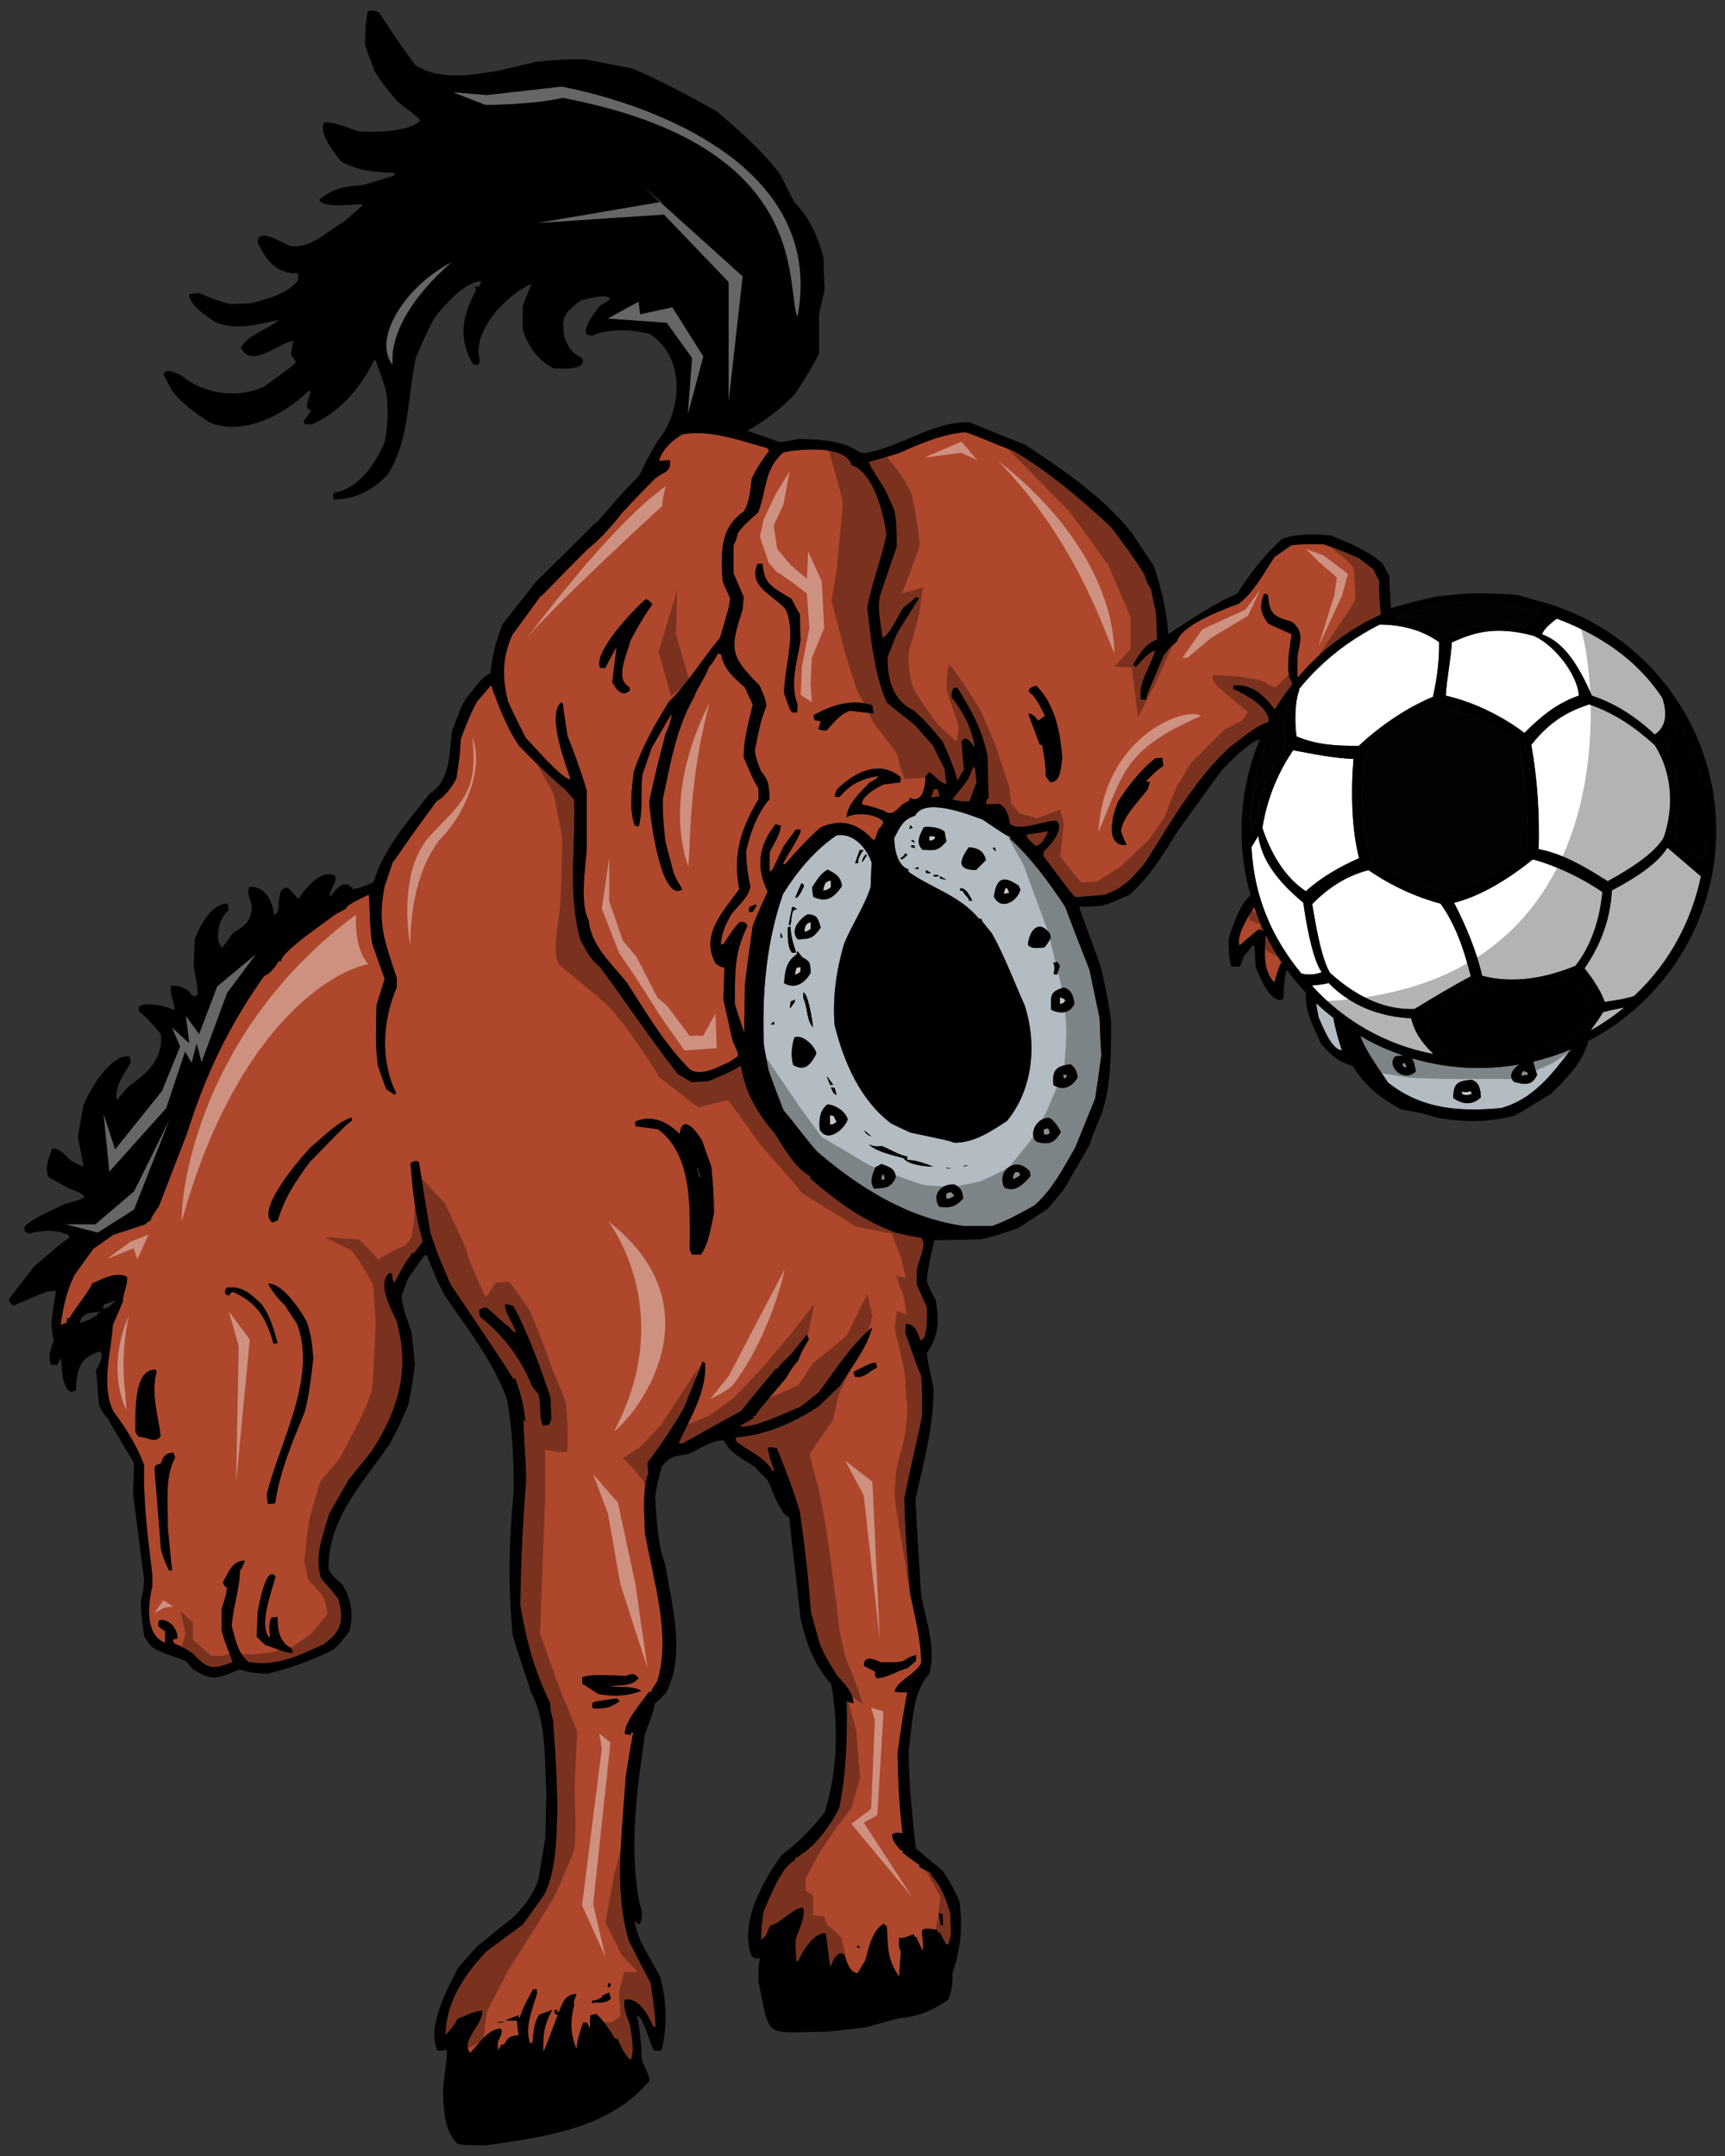
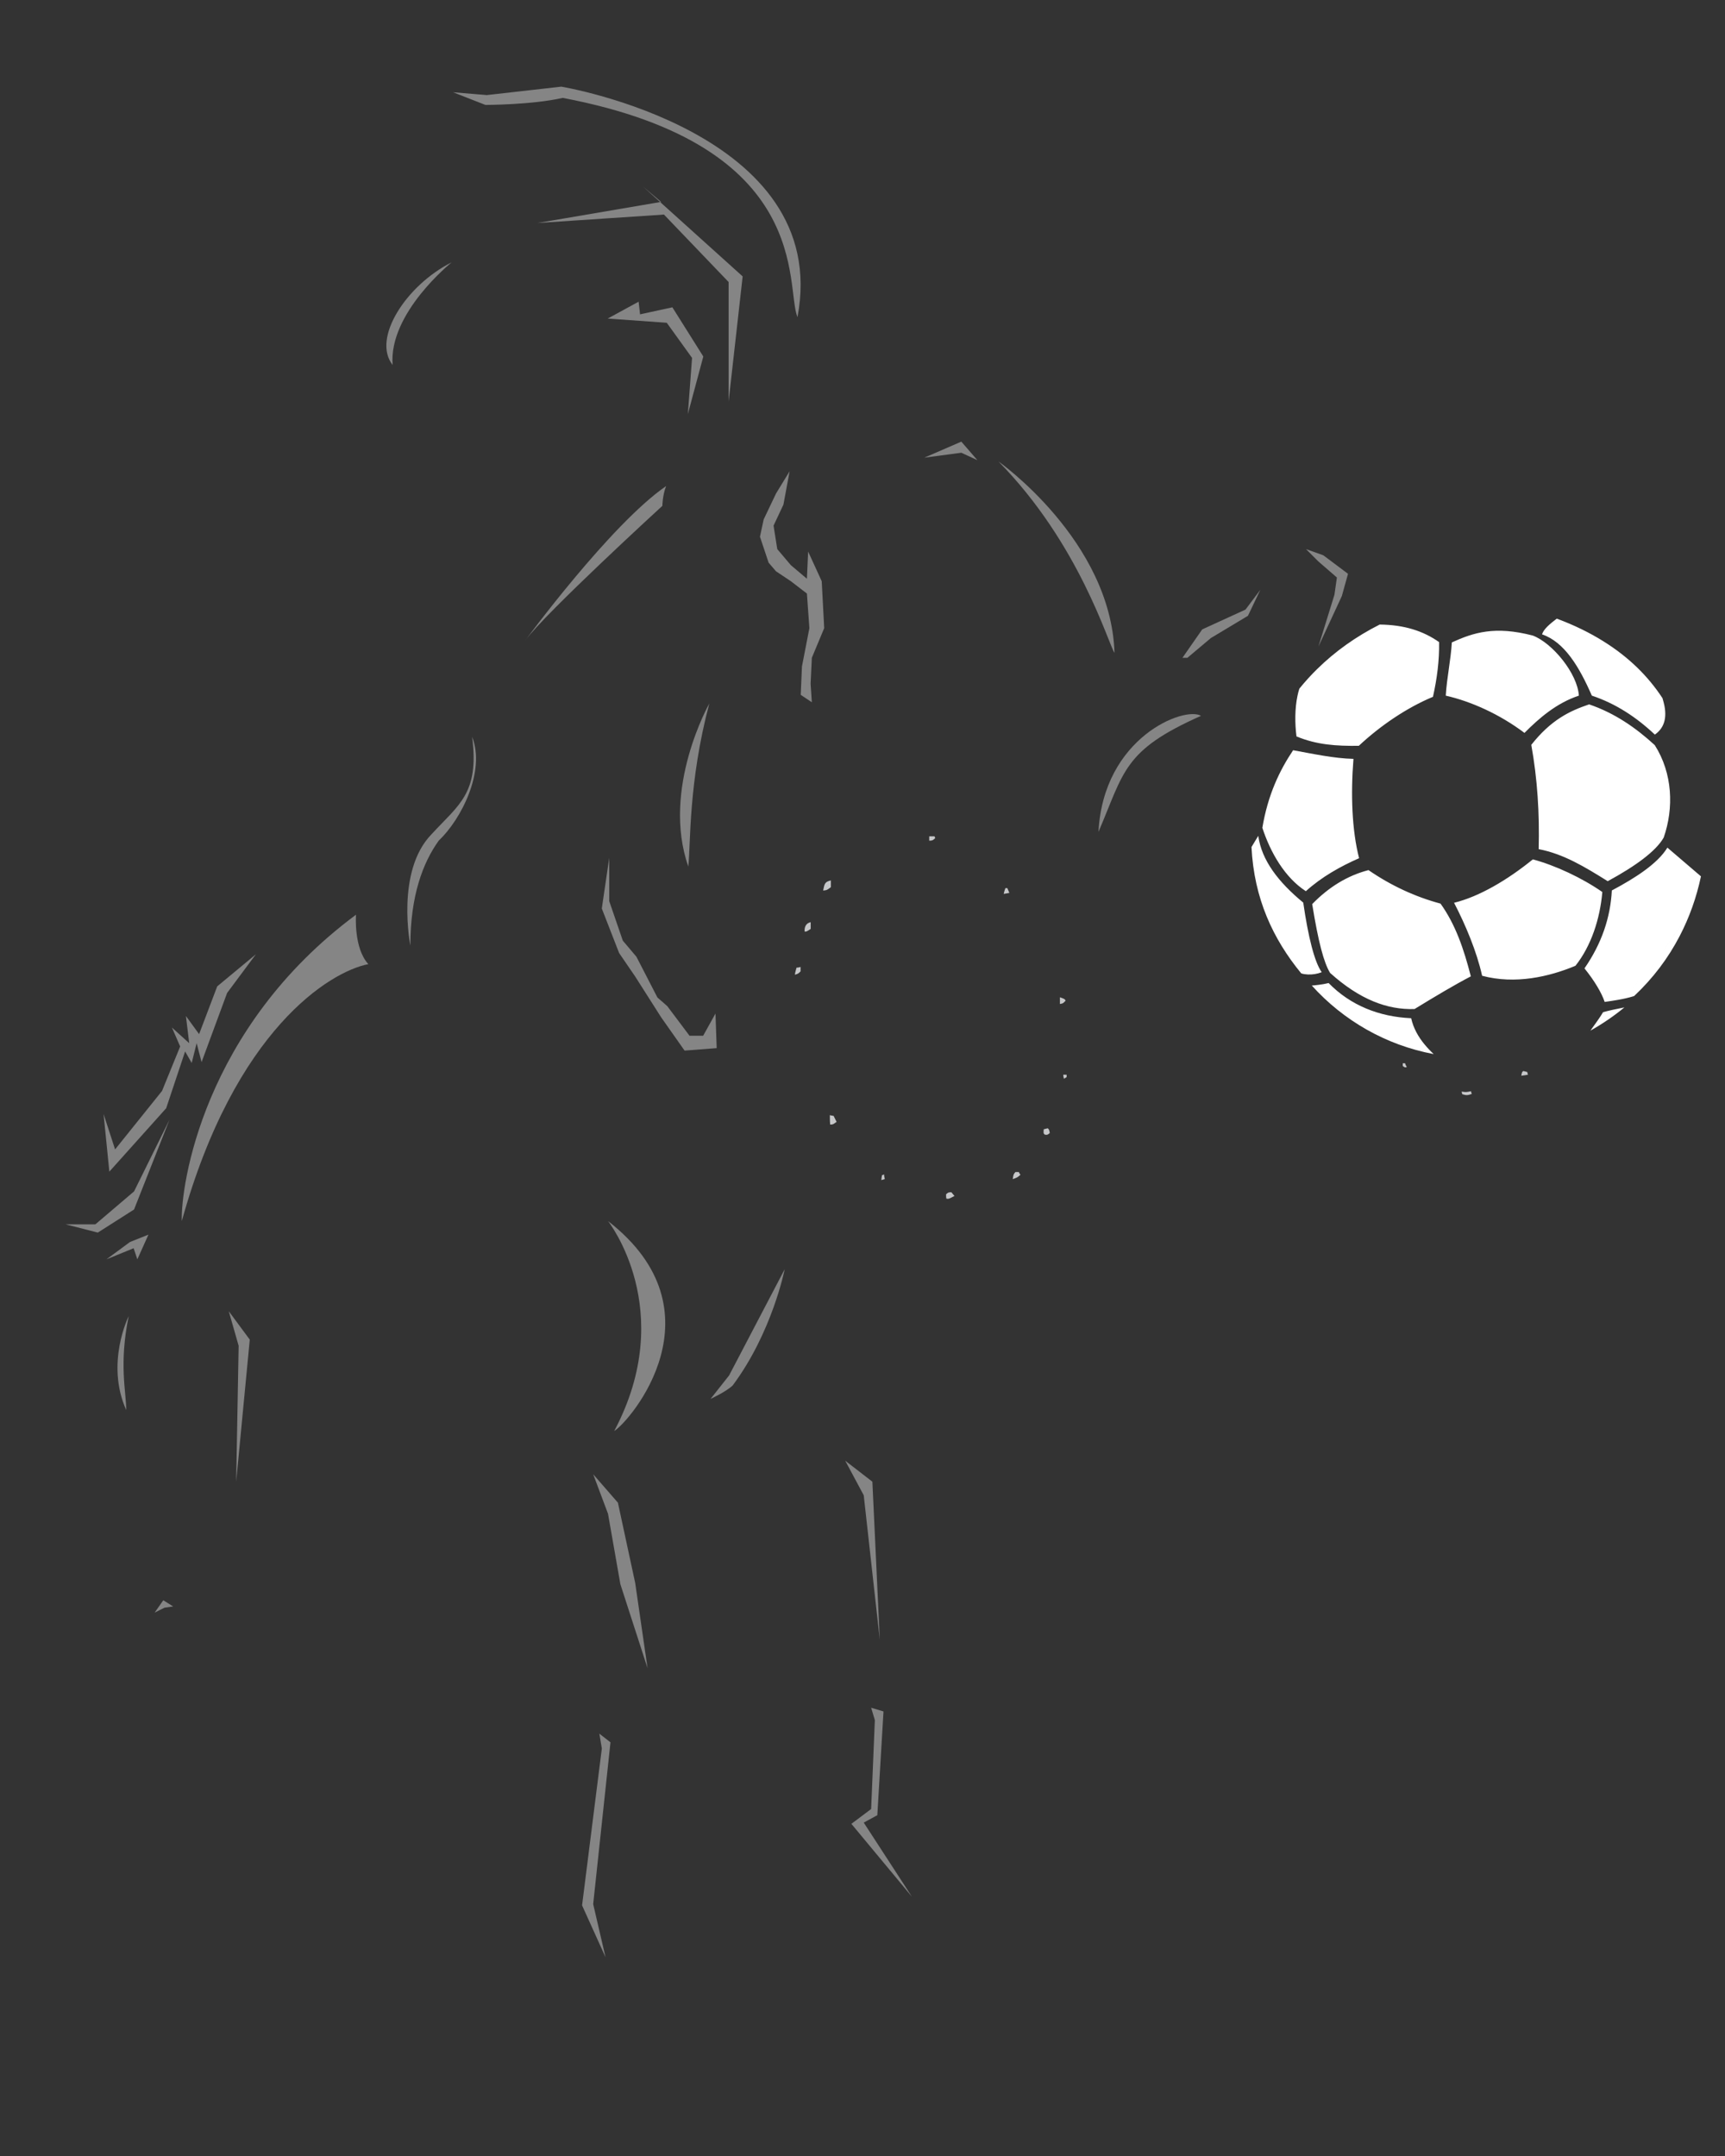
<svg xmlns="http://www.w3.org/2000/svg" version="1.1" id="Layer_1" x="0px" y="0px" width="160px" height="200px" viewBox="0 0 160 200" style="enable-background:new 0 0 160 200;" xml:space="preserve">
  <rect x="0" y="0" width="160" height="200" fill="#333333" stroke="none" />
-   <path id="color4" style="fill:#B2BCC2;" d="M139.233,102.789c2.98-0.816,4.723-3.153,6.498-5.457  c-1.129,0.479-2.307,0.86-3.521,1.146c0.112,0.415,0.225,0.83,0.363,1.218c-0.438,1.03-1.186,0.938-2.154,0.655  c-0.543-0.541-0.11-1.192,0.502-1.609c-1.22,0.211-2.474,0.328-3.752,0.328c-2.158,0-4.241-0.318-6.215-0.901  c0.227,0.358,0.274,0.747,0.376,1.215c-1.128,1.124-2.813-0.499-1.907-1.407c0.253-0.018,0.508-0.036,0.761-0.054  c-1.402-0.472-2.743-1.081-4.005-1.813c0.507,1.498,2.112,3.569,2.558,4.304C131.828,102.881,135.39,103.164,139.233,102.789z   M136.514,100.165c0.719,0.251,0.811,0.938,0.843,1.624c-0.749,0.751-1.714,0.688-2.559,0.063  C134.796,100.479,135.234,100.259,136.514,100.165z M122.302,94.355c-0.139-0.704-0.19-0.968-0.216-1.296  c0.507,0.477,1.035,0.932,1.586,1.36c0.175,1.018,0.469,1.999,0.785,2.997C123.488,97.416,122.612,95.042,122.302,94.355z   M93.718,77.829v-0.218c-0.407-0.124-0.407-0.124-2.594-1.592c-1.31-0.469-5.372-2.093-6.246-0.344  c-1.125,0.312-1.405,1.061-1.938,2.062c0,0.938,0.281,2.562,1.313,2.906c-0.002,0.093-0.002,0.155,0,0.219  c2.184,1.561,4.747,2.186,6.561,4.373h0.217c0.063,0.249,0.063,0.249,0.969,1.343c1.186,2.125,2.029,4.434,3.032,6.654  c1.154,3.561,0.812,7.778-1.626,10.747c-1.468,0.968-3.031,2.029-4.873,2.029c-0.626-0.217-0.626-0.217-4.062-0.937  c-0.624-0.281-1.25-0.562-1.842-0.875c-2.874-2.188-4.374-5.716-5.218-9.122c-0.186-2.624,0.155-4.998,0.875-7.497  c0.716-1.781,1.873-3.437,2.466-5.279c0.03-0.75,0.063-1.5,0.094-2.28c-0.467-1.373-1.687-2.78-3.25-2.529  c-2.028,1.374-3.653,3.342-4.965,5.435c-1.562,4.466-1.969,9.246-1.78,13.963c0.124,0.811,0.281,1.625,0.437,2.406  c0.437,1.249,0.908,2.467,1.376,3.686c1.092,1.28,2.061,2.656,3.122,3.842c3.876,3.344,8.436,6.187,13.558,6.903h2.719  c1.343-0.498,2.56-1.154,3.843-1.873c1.686-1.437,2.747-3.529,3.843-5.434c0.594-1.501,1.219-3,1.841-4.531  c0.188-1.311,0.375-2.623,0.563-3.967c-0.063-1.125-0.123-2.28-0.155-3.436c-0.313-1.5-0.626-2.999-0.938-4.499  c-0.78-1.968-1.529-3.936-2.279-5.903C97.281,81.828,95.716,79.672,93.718,77.829z M83.534,79.579  c0.313-0.093,0.251-0.25,0.498-0.437c0.034,0.063,0.064,0.124,0.127,0.155C84.129,79.329,83.534,79.985,83.534,79.579z   M84.877,78.142c-0.22-0.032-0.22-0.032-0.373-0.188c0.063,0,0.121,0,0.219-0.031C84.752,78.017,84.815,78.08,84.877,78.142z   M84.441,76.518c0.061,0.094,0.125,0.186,0.217,0.281c-0.125,0.032-0.217,0.063-0.311,0.095  C84.376,76.768,84.41,76.644,84.441,76.518z M84.535,78.424h0.28c0,0.092,0.03,0.187,0.063,0.25  c-0.125-0.032-0.251-0.063-0.373-0.094C84.504,78.547,84.504,78.486,84.535,78.424z M85.189,80.642  c-0.125-0.032-0.25-0.063-0.374-0.095c0.124-0.031,0.249-0.063,0.374-0.125V80.642z M85.877,80.954v-0.25  c0.154,0.092,0.312,0.187,0.469,0.25C86.063,81.047,86.063,81.047,85.877,80.954z M86.689,81.327  c-0.063-0.03-0.095-0.092-0.125-0.155c0.438-0.032,0.438-0.032,0.499,0.093C86.939,81.297,86.814,81.327,86.689,81.327z   M87.221,81.517c-0.032-0.063-0.063-0.158-0.063-0.252c0.186,0.126,0.407,0.22,0.625,0.313  C87.596,81.578,87.409,81.548,87.221,81.517z M85.566,78.83c-0.688-0.688-0.219-1.406,0.123-2.093  c0.596-0.093,1.533,0.032,1.938,0.438c0.031,0.313,0.094,0.594,0.155,0.875C87.002,78.955,86.722,78.892,85.566,78.83z   M89.873,83.547c0-0.344-0.468-0.5-0.56-0.908c-0.093,0-0.188,0-0.279-0.031c0-0.062,0.029-0.124,0.062-0.217  c0.563,0,0.844,0.748,1.094,1.155H89.873z M90.531,80.704c-1.813,0-1.53-0.874-0.687-2.093c0.846,0,1.468,0.405,1.593,1.187  C91.124,80.111,90.813,80.424,90.531,80.704z M92.313,78.642c0,0.125,0.03,0.249,0.062,0.344c-0.126-0.094-0.219-0.219-0.311-0.344  C92.123,78.642,92.218,78.643,92.313,78.642z M92.188,83.171c0.25-1.749,0.876-1.999,2.311-0.999  c0.033,0.126,0.094,0.251,0.157,0.344C94.341,83.64,92.844,84.513,92.188,83.171z M80.411,79.392  c-0.187,0.126-0.282,0.469-0.47,0.594c0.094-0.407,0.094-0.407,0.376-0.75C80.349,79.297,80.379,79.36,80.411,79.392z M79.753,78.83  c0.092,0.032,0.219,0.032,0.344,0.032c-0.186,0.218-0.624,0.875-0.468,1.186c-0.126,0.032-0.218,0.032-0.312,0.032  C79.442,79.672,79.599,79.266,79.753,78.83z M71.477,95.042c0.092-0.094,0.186-0.187,0.279-0.281  c0.032,0.094,0.063,0.188,0.094,0.251C71.726,95.042,71.6,95.042,71.477,95.042z M72.382,86.983c0-0.407,0-0.407,0.093-0.407  c0.032,0.156,0.063,0.281,0.125,0.407C72.508,86.983,72.443,86.983,72.382,86.983z M88.219,108.35  c-0.312,0.063-0.312,0.063-0.498-0.03C87.877,108.35,88.032,108.35,88.219,108.35z M77.412,100.915  c0.063,0.219,0.125,0.437,0.186,0.655c-0.341-0.093-0.403-0.437-0.529-0.719C77.161,100.884,77.285,100.915,77.412,100.915z   M76.973,100.634c-0.093-0.406-0.279-0.594-0.248-0.782c0.186,0.282,0.373,0.532,0.56,0.782H76.973z M76.755,80.672  c0.782,0.376,1.218,0.658,1.343,1.531c-0.686,0.968-1.343,1.593-2.654,0.999c-0.063-0.28-0.094-0.561-0.124-0.874  C75.786,81.64,76.036,81.108,76.755,80.672z M74.319,81.953c0.186,0.032,0.186,0.032,0.25,0.249  c-0.096,0.157-0.501,1.22-0.813,1.062C73.944,82.828,74.131,82.391,74.319,81.953z M73.476,84.14c0.218,0,0.218,0,0.469,0.25  c-0.625-0.25-0.469,1.125-0.656,1.438c-0.063,0-0.094-0.032-0.124-0.063C73.257,85.233,73.351,84.702,73.476,84.14z M73.07,86.014  c0.063,0,0.156-0.032,0.25-0.063c0.031,0.875,0.249,1.593,0.53,2.406c-0.123,0.032-0.248,0.032-0.373,0.032  C73.008,87.92,73.07,86.671,73.07,86.014z M73.881,88.544c0.032-0.093,0.063-0.188,0.094-0.311c0.155,0.218,0.312,0.405,0.469,0.592  c0.78,0.376,0.688,0.594,0.751,1.406c-0.501,0.906-1.407,1.593-2.469,0.968C72.818,90.075,72.913,89.2,73.881,88.544z   M75.413,95.323c-0.657-0.81-0.471-1.843-0.908-2.749v-0.498C74.942,92.075,75.349,94.667,75.413,95.323z M73.257,93.48  c0.031-0.187,0.063-0.375,0.093-0.594c0.125-0.03,0.249-0.093,0.376-0.155v0.187C73.32,93.512,73.32,93.512,73.257,93.48z   M73.569,98.789c-0.219-0.779-0.156-1.781,0.125-2.559c0.781-0.313,1.906,0.842,2.031,1.497  C75.224,98.727,74.663,99.447,73.569,98.789z M74.007,87.139c-0.781-0.781,0.126-1.875,0.874-2.312  c0.937-0.001,0.998,0.407,1.248,1.219C75.381,87.075,75.194,87.075,74.007,87.139z M76.037,104.789  c-0.094-0.876,0-1.812,0.718-2.344c0.75,0.063,1.688,0.655,1.875,1.405C78.317,104.757,76.755,106.07,76.037,104.789z   M80.159,104.852c0.221,0.187,0.438,0.374,0.657,0.56C80.442,105.287,80.286,105.133,80.159,104.852z M81.065,110.256  c-0.436-0.656-0.123-1.313,0.124-1.97c0.188-0.093,0.377-0.187,0.564-0.312c0.75,0.28,1.217,0.406,1.342,1.188  C82.689,110.226,82.097,110.192,81.065,110.256z M83.814,107.443c-0.969-0.281-2.53-0.595-3.218-1.28  c0.469,0.187,0.657,0.221,1.219,0.154c0.844,0.346,1.528,0.813,2.343,0.97v0.312c0.719,0,1.749,0.345,2.375,0.626  C85.847,108.225,84.188,108.038,83.814,107.443z M87.126,111.942c-0.78-1.126,0.219-2.188,1.438-2.062  c0.625,0.404,0.657,0.53,0.78,1.28C88.69,111.91,88.158,112.099,87.126,111.942z M89.344,108.191  c0.188-0.093,0.188-0.093,0.438-0.062C89.627,108.163,89.471,108.191,89.344,108.191z M93.155,110.162  c-0.781-1.563,1.125-2.999,2.374-1.47c0,0.126,0.032,0.251,0.062,0.376C94.999,109.787,94.186,110.662,93.155,110.162z   M98.093,89.232c0.062,0.125,0.122,0.249,0.219,0.375c-0.097,0.281-0.188,0.531-0.251,0.781c-0.125,0-0.25,0-0.344-0.032  c0.094-0.249,0.125-0.845-0.031-1.063C97.811,89.294,97.936,89.264,98.093,89.232z M95.344,87.638  c0.124-1.312,0.998-2.436,2.061-0.999c0,0.125,0.031,0.25,0.061,0.345c-0.405,0.719-0.405,0.719-0.622,0.906  C96.373,87.92,95.654,88.076,95.344,87.638z M96.123,105.913c-0.811-0.812,0.186-2.405,1.28-2.187  c0.471,0.374,0.719,0.751,1.001,1.28C97.779,106.07,97.279,106.226,96.123,105.913z M97.717,100.664  c-0.158-1.404,0.251-1.78,1.592-1.937c0.471,0.375,0.531,0.625,0.657,1.187C99.466,100.79,98.686,101.227,97.717,100.664z   M99.652,93.137c-0.436,0.906-1.341,0.937-2.156,0.531c0-1.313-0.187-1.624,1.157-2.062C99.402,91.794,99.591,92.48,99.652,93.137z" />
  <path id="color3" style="fill:#C6C7C9;" d="M141.105,99.79c0.064-0.343,0.064-0.343,0.187-0.438  c0.125,0.032,0.249,0.063,0.374,0.094c0,0.093,0.033,0.187,0.064,0.249C141.511,99.729,141.293,99.759,141.105,99.79z   M136.451,101.228c-0.498,0.094-0.498,0.094-0.873,0.03c0,0.094,0.028,0.188,0.063,0.249c0.403,0.126,0.499,0.094,0.873-0.029  C136.484,101.416,136.451,101.321,136.451,101.228z M130.111,98.634v0.251c0.217,0.156,0.217,0.156,0.374,0.093  c-0.063-0.093-0.127-0.219-0.157-0.344H130.111z M98.683,100.07c0.064-0.029,0.158-0.094,0.251-0.155v-0.218h-0.312  C98.621,99.821,98.652,99.946,98.683,100.07z M98.312,92.512c0.436,0.155,0.436,0.155,0.529,0.313  c-0.219,0.218-0.187,0.25-0.529,0.311V92.512z M97.185,104.662c0.125,0.126,0.125,0.126,0.188,0.438  c-0.219,0.187-0.219,0.187-0.469,0.154c-0.124-0.123-0.124-0.123-0.093-0.499C96.935,104.726,97.061,104.694,97.185,104.662z   M94.498,108.724c0.033,0.095,0.094,0.188,0.157,0.251c-0.284,0.249-0.284,0.249-0.718,0.406c0.063-0.438,0.063-0.438,0.246-0.657  H94.498z M93.437,82.391c0.063,0.156,0.125,0.312,0.187,0.438c-0.187,0.03-0.373,0.062-0.529,0.094  c0.029-0.157,0.092-0.344,0.156-0.532H93.437z M88.25,110.601c0.096,0.123,0.191,0.247,0.283,0.341  c-0.532,0.281-0.532,0.281-0.751,0.251c-0.031-0.126-0.031-0.251-0.031-0.407C87.969,110.601,87.969,110.601,88.25,110.601z   M86.689,77.58c0,0.063,0.031,0.125,0.063,0.157c-0.188,0.187-0.25,0.249-0.563,0.249v-0.407  C86.346,77.58,86.504,77.58,86.689,77.58z M82.003,108.942c0,0.156,0.031,0.313,0.063,0.438c-0.127,0.029-0.218,0.063-0.313,0.094  c0-0.156,0.031-0.312,0.063-0.469C81.879,109.005,81.938,108.974,82.003,108.942z M77.317,103.508  c0.096,0.188,0.188,0.375,0.28,0.563c-0.25,0.155-0.25,0.249-0.594,0.249c-0.031-0.28-0.031-0.563-0.031-0.875  C77.068,103.476,77.194,103.508,77.317,103.508z M77.067,82.297c-0.374,0.282-0.374,0.282-0.718,0.313  c0.125-0.594,0.125-0.811,0.718-0.937V82.297z M75.194,85.545v0.625c-0.375,0.249-0.375,0.249-0.563,0.249  C74.601,85.983,74.756,85.64,75.194,85.545z M74.257,90.106c-0.219,0.219-0.219,0.219-0.53,0.313  c0.029-0.219,0.093-0.439,0.155-0.655c0.125,0,0.248-0.031,0.375-0.063V90.106L74.257,90.106z" />
-   <path id="color2" style="fill:#AE472C;" d="M117.393,86.706c0.436,0.887,0.928,1.742,1.474,2.558  c-0.327,0.57-0.493,1.284-0.658,1.874C117.055,89.983,117.345,88.183,117.393,86.706z M114.959,87.701  c0.562-0.467,1.158-0.968,1.75-1.469c0.213,0.021,0.393,0.048,0.529,0.149c-0.344-0.729-0.644-1.479-0.907-2.248  C115.722,85.087,114.638,86.842,114.959,87.701z M128.078,56.994c-0.086,0.046-0.15,0.082-0.228,0.124  c-2.855,1.341-5.377,3.28-7.405,5.653c-0.036,0.001-0.074,0.002-0.11,0.002v-1.906c0.251-1.342,0.656-2.249-0.5-3.186  c-1.721-0.5-2.063-0.687-2.219-2.435c-0.155-0.158-0.155-0.158-0.373-0.158c-0.437,1.22-0.346,1.654,0.343,2.719  c0.689,0.405,2.03,0.873,2.217,1.062c-0.187,1.313-0.466,2.594-0.219,3.936c0.207,0.367,0.263,0.465,0.289,0.665  c-0.59,0.749-1.135,1.534-1.625,2.357c-0.983-1.282-2.069-2.394-3.849-2.24v0.313c0.994,0.481,3.148,1.547,3.295,2.911  c-0.031,0.063-0.062,0.125-0.096,0.187c-1.213,0.383-2.448,1.546-3.483,2.272c-3.247,2.969-5.527,7.029-7.871,10.715  c-1.217,1.499-1.968,2.374-3.813,3.031c-0.904,0.094-1.779,0.156-2.654,0.218c-0.283-0.188-0.283-0.188-2.998-3.812  c0-0.124,0-0.28,0.031-0.436c0.467-0.438,2-2.031,1.186-2.845c-0.968-0.093-3.499,1.095-4.311,0.282c-0.125-0.687-0.312-1.5-1-1.843  c-0.438,0.032-0.843,0.032-1.25,0.032c0.063-0.438,0.063-0.438,0.25-0.594c-0.029-1.28-0.063-2.561-0.094-3.873  c-0.468-2.375-1.5-4.281-2.781-6.311c-0.124,0-0.25,0-0.371-0.032c-0.189,0.532-0.189,0.532-0.189,0.843  c1.062,1.375,1.966,3.001,2.156,4.719c-0.219-0.311-0.533-0.843-0.969-0.843c-0.097,0.093-0.188,0.187-0.25,0.28  c0.063,0.875,0.127,1.75,0.219,2.593c-0.219,0.344-0.407,0.687-0.595,1.032c-0.343-1.28-0.844-2.467-1.404-3.655  c-1.438-1.718-1.438-1.718-2.594-2.809c-1.968-0.969-2.499-2.782-2.499-5.001c0.28-0.687,0.563-1.404,0.846-2.123  c1.027-1.782,2.061-3.186,2.061-3.374c-0.094,0-0.156-0.03-0.219-0.062c-0.436,0.343-0.844,0.687-1.249,0.999  c-0.345,0.563-1.312,2.593-1.905,2.78c-0.156-1.28-0.47-2.562-0.25-3.842c0.498-1.532,1.03-3.061,1.562-4.592  c0-1.155,0.032-2.31-0.22-3.436c-0.281-0.624-0.563-1.25-0.845-1.875c-1.404-2.218-1.404-2.218-1.5-2.593  c0.908-0.25,1.812-0.499,2.72-0.781c1.967-0.874,4.026-1.78,6.186-1.967c0.623,0.125,2.404,0.938,4.591,1.78  c3.28,1.968,6.185,4.435,8.966,7.029c1.093,1.438,2.155,2.873,3.092,4.405c0.22,0.687,0.22,0.687,0.623,1.375  c0.127,0.719,0.283,1.437,0.439,2.125c0.125,2.372,0.125,2.372,0.064,2.529c-1.128,0.5-1.534,1.25-2.158,2.312  c0.063,0.092,0.155,0.155,0.249,0.219c0.438-0.469,1.186-1.405,1.782-1.531c-0.346,1.373-1.655,3.093-1.313,4.56h0.47  c0.063-0.436,0.063-0.436,1.624-4.093c0.501-0.654,0.501-0.654,1.251-1.312c0.345-1.436,4.091-2.906,5.684-3.466  c1.404-1.001,2.406-2.969,3.372-4.375c0.502-0.342,1.001-0.687,1.53-1.062c1.033-0.125,1.97-0.125,3.001-0.093  c1.217,0.406,1.217,0.406,3.279,1.28c0.438,0.345,0.875,0.688,1.345,1.032c0.156,0.375,0.342,0.718,0.528,1.062  C127.923,55.245,127.923,55.245,128.078,56.994z M98.528,70.332c-0.188-2.406-0.655-4.966-2.407-6.716  c-0.528,0.094-1.061,0.407-0.311,0.875c0.498,0.686,0.498,0.686,1.124,1.904c-0.217,0.157-0.436,0.313-0.626,0.468  c-0.278-0.344-0.467-0.593-0.902-0.687c0.061,0.469,0.342,0.938,1.03,2.906h0.217c0.188,0.969,0.345,1.937,0.345,2.905  c0.127,0.188,0.25,0.375,0.405,0.563C98.434,72.644,98.401,70.988,98.528,70.332z M107.9,71.051  c-0.03-0.249-0.064-0.499-0.094-0.749c-0.221,0.031-0.438,0.031-0.625,0.031c-1.313,0.999-2.532,2.562-3.438,3.967  c-0.5,1.063-1.405,4.249,0.75,4.093c-0.186-0.407-0.374-0.843-0.531-1.28c0.188-1.405,1.688-2.812,2.497-3.905  c0.064-0.22,0.127-0.437,0.188-0.687h-0.375C106.681,72.019,107.555,71.238,107.9,71.051z M96.03,78.485  c0.593-0.124,0.812-0.624,1.124-1.188v-0.186c-0.655,0.124-1.313,0.218-1.967,0.312C95.312,77.954,95.686,78.048,96.03,78.485z   M89.907,74.33c0.218-0.406,0.53-1.592,0.687-1.717c-0.061-0.469-0.127-0.938-0.156-1.406c-0.063,0-0.127-0.032-0.188-0.061  c-0.405,1.373-1.094,1.905-1.938,3.031C89.313,74.363,89.313,74.363,89.907,74.33z M85.97,121.25  c0.033,0.439,0.127,3.093-0.594,3.093c-0.344-0.811-0.405-1.436-1.342-1.53c-0.03,0.282-0.062,0.563-0.062,0.844  c0.529,1.343,0.871,2.656,1.468,3.937c0.093,0.938,0.093,0.938,0.093,3.654c-0.188,1.25-0.937,4.155-1.657,7.813  c0.097,3.028,0.097,3.028,0.534,8.744c0.434,2.125,1.03,4.28,1.03,6.467c-0.533,1.094-2.219,1.625-2.47,2.655  c0.877,0.094,0.877,0.094,1.188,0.031c-0.063,0.436-0.186,0.624-0.906,5.624c0.032,2.529,0.156,4.998,0.469,7.495  c-0.375-0.062-0.625-0.124-0.969,0.095c0,0.655,0.407,0.969,0.781,1.468c0.063,0,0.125,0,0.187,0v0.219  c0.501,0.407,1.031,0.781,1.563,1.156c0,0.063,0,0.127,0,0.188c0.344,0.186,0.685,0.375,1.06,0.53c0,0.094,0.034,0.188,0.064,0.281  c0.934,0.936,1.405,2.312,1.751,3.562c0,0.625,0.03,1.249,0.06,1.875c-0.093,0.313-0.155,0.595-0.217,0.875  c-0.095,0.03-0.156,0.063-0.219,0.063c-0.219-0.374-0.44-0.749-0.626-1.125h-0.186v-0.22c-2.28-0.437-1.156,0.28-1.374,1.936  c-0.221-0.436-0.437-0.874-0.626-1.311h-0.187v-0.219c-0.532,0.093-0.812,0.404-1.376,0.313c0.002,0.53-0.123,0.78,0.157,1.25  c-0.063,0.813-0.127,1.592-0.155,2.373c-1.126-1.625-1.03-2.688-1.156-4.688c-0.093-0.059-0.188-0.153-0.283-0.247  c-1.059,0.624-1.404,2.248-1.685,3.375c-0.251,0.403-0.5,0.811-0.719,1.217c-0.782,0-1.031-1.155-1.281-1.751  c-0.125-0.03-0.249-0.063-0.376-0.093c-0.529,0.312-0.625,0.719-0.875,1.249c-0.125-0.186-0.343-2.87-0.468-3.092  c-1.062-0.094-2.123,1.657-2.501,2.531c-0.094,0.03-0.155,0.063-0.216,0.063c-0.032-0.656-0.063-1.313-0.063-1.968  c0.221-0.781,0.999-2.248,0.689-3.03c-1.157,0.188-1.876,1.375-3.031,1.689c-0.157,0.341-0.311,0.684-0.438,0.999  c-0.188,0.062-0.345,0.343-0.407,0.343c0-0.938,0.063-1.78,0.251-2.719c0.5-1.093,1.623-4.151,2.874-4.685v-0.186  c1.748-0.875,3.246-2.938,4.122-4.687c0.656-3.311,0.75-6.53,0.687-9.901c0.188,0.094,0.405,0.155,0.625,0.219  c0-1.031-0.843-1.845-1.5-2.561c-1.061-1.72-1.061-1.72-1.593-2.875c-0.282-1-0.561-1.999-0.844-3  c-0.218-3.122-0.593-6.279-1.032-9.371c-0.592-1.967-1.342-3.937-2.123-5.842c-0.282-0.123-0.5-0.123-0.845-0.093  c0.157,0.936,0.157,0.936,0.592,2.091c-0.062,0.033-0.123,0.063-0.154,0.097c-0.719-1.281-2.156-1.812-3.312-2.688  c-0.063-0.125-0.092-0.281-0.124-0.436c2.749-0.186,5.499-1.406,7.747-2.906c0.624-0.624,1.28-1.25,1.935-1.874  c1.063-1.751,2.469-3.437,3.001-5.435c-1.97,1.654-3.47,3.998-4.968,6.059c-0.594,0.469-1.187,0.906-1.749,1.344  c-1.219,0.469-4.312,2.03-5.623,1.78c0.438-0.25,0.874-0.499,1.312-0.752v-0.216h0.219c0.063-0.25,0.063-0.25,2.78-3.469  c0.623-1.028,0.623-1.028,1.157-1.657c0.249-0.686,0.249-0.686,1-1.999c-0.063-0.123-0.128-0.25-0.188-0.406  c-0.498,0.596-0.968,1.188-1.437,1.782c-1.155,1.123-1.155,1.123-1.249,1.374c-0.063,0.002-0.125,0.002-0.188,0.002  c-1.092,1.312-2.186,2.622-3.247,3.934c-1.813,1-3.626,2.001-5.404,3c-0.125,0-0.25,0-0.374-0.031  c1.029-2.248,2.687-4.906,2.436-7.466c-0.095-0.031-0.156-0.063-0.218-0.094c-0.564,1.406-1.125,2.812-1.689,4.218  c-0.999,1.811-2.185,3.498-3.404,5.153c0,0.343,0.031,0.657,0.062,0.969c-0.592,1.719-0.344,3.718-0.312,5.53  c0.719,4.216,2.47,9.465,1.157,13.746c-0.503,0.778-0.503,0.778-0.563,1.029h-0.219c-0.499,0.719-2.404,2.904-2.218,3.905  c0.187,0.03,0.375,0.063,0.563,0.063c0-0.063,0-0.126,0-0.219h0.188c-0.251,1.373-0.47,2.748-0.689,4.122  c-0.281,4.811-1.157,10.559,0.313,15.244c0.655,1.311,1.313,2.594,2,3.873c0.187,1.342,0.405,2.687,0.468,4.063H60.6  c-0.437-0.969-1.281-2.75-2.654-2.5c-0.188,0.813,0.312,1.75,0.53,2.5c0.095,0.81,0.407,2.311,0.032,3.061  c-0.405-0.156-1.093-1.53-1.218-1.938H57.07c-0.499-0.748-1.093-1.749-1.781-2.313c-0.187,0.063-0.374,0.096-0.53,0.127  c-0.031,0.437-0.031,0.845-0.031,1.249c-0.094-0.187-0.186-0.374-0.281-0.562c-0.125,0-0.25,0-0.343-0.031  c-0.314,0.875-0.533,1.53-0.626,2.469c-0.594-1.375-0.594-2.688-0.219-4.093c-0.125-0.436,0.156-0.595,0.188-1  c-0.999,0-1.28,0.844-1.593,1.655h-0.187c0-0.063,0-0.125,0-0.188c-0.094,0.002-0.156,0.002-0.219,0.002  c0,0.124,0,0.218-0.001,0.311c0.094,0.063,0.188,0.124,0.282,0.188c-1.251,3.312-1.251,3.312-1.343,3.312  c-0.032-1.562,0.092-2.467,0.843-3.813c-0.405,0.157-0.813,0.313-1.187,0.438c-0.563,0.751-0.531,1.719-0.655,2.592  c-0.095,0.032-0.157,0.064-0.221,0.097c-0.531-1.593,0.221-3.156,0.656-4.687c-0.032-0.095-0.032-0.219-0.032-0.343h-0.338  c-0.468,0.873-0.968,1.684-1.218,2.623c-0.125,0-0.125,0-0.125-0.219c-0.406,0.154-0.811,0.312-1.219,0.468  c0.344,0.032,0.688,0.032,1.063,0.032c0.031,0.469,0.092,0.938,0.155,1.373c-0.719,0-0.999,0.188-1.342,0.844H46.55  c-0.125,0.188-0.251,0.377-0.375,0.533v-0.751c0.156-0.438,0.532-0.874,0.281-1.25c-1.156,0-2.061,1.438-2.842,2.249  c-0.937-1.155,1.312-2.781,1.093-3.905c-0.781,0-1.469,0.502-2.25,0.719c-0.279,0.595-0.686,1.032-1.124,1.531  c0-3.063,1.812-5.717,3.84-7.81c1.095-0.811,2.188-1.625,3.313-2.436c0.655-0.904,1.312-1.842,1.999-2.781  c1.157-2.311,1.125-5.467,1.22-7.997c-0.095-3.718-0.095-3.718-0.407-8.184c-0.218-0.843-0.218-0.843-0.28-1.624  c-1.468-3.03-2.187-5.747-2.749-8.997c0.032-3.874,0.218-7.716,0.532-11.558c0-1.906-0.219-3.843-0.251-5.748  c0.094,0,0.094,0.218,0.188,0.218c-0.124-1.437-0.437-2.624-0.937-3.967H47.61c-1.842-2.938-3.873-5.842-5.809-8.746  c-1.25-2.907-1.25-2.907-1.874-4.78c-0.375-2.187-0.719-4.375-1.063-6.56c-0.313-0.221-0.531-0.094-0.781,0.093  c0.187,2.437,0.438,4.844,1.125,7.185c0,0.221-0.657,0.907-0.781,1.156h-0.188c-0.655,0.905-0.655,0.905-1.686,2.78  c-0.156-0.375-0.156-0.375-0.186-0.905c-0.095,0-0.188,0-0.281-0.029c-1.124,1.124,0.249,3.373,0.718,4.498  c1.249,4.497,0.155,8.215-2.342,12.058c-0.72,0.876-1.407,1.75-2.094,2.593c-0.623,1.061-1.218,2.124-1.812,3.153  c-0.593,2.063-1.405,3.907-0.779,5.999c0.311,0.407,0.56,0.563,1.624,1.938c0.531,1.969,0.281,2.998-1.344,4.187  c-2.248,1.032-4.436,2.125-6.997,1.656c-1.032-0.813-1.218-2.155-1.562-3.344c0.095-1.717,0.751-3.436,0.751-5.121  c0.248-0.347,0.248-0.347,0.469-0.938c-1.189,0-1.531,1.124-2.032,1.999c0.125,0.346,0.125,0.346,0.375,0.501  c-0.063,0.625-0.063,0.625-0.499,1.999v1.938c0.219,0.875,0.219,0.875,1.031,2.968c-1.844,0.718-2.343,0.718-3.686-0.78  c-0.812-0.531-0.812-0.531-1.782-0.969c-0.03-0.097-0.063-0.219-0.063-0.345c0.126-0.031,0.251-0.063,0.408-0.094  c0-0.875-0.72-1.844-1.688-1.687c-0.28,0.593,0.032,0.654,0.562,1.03c-0.03,0.375-0.03,0.719-0.03,1.061  c-1.905-0.749-1.563-3.624-1.188-5.217v-1.154c-0.407-3.373-0.843-6.685-0.75-10.091c-0.624-1.749-1.749-3.53-2.873-5.03  c-1.155-2.405-0.188-5.433-0.031-7.995c0.311-0.72,0.623-1.437,0.935-2.186c0-0.813,0.468-1.501,0.377-2.281  c-1-0.5-2.28,0.186-3.218,0.624c-0.469,1.031-1.593,2.216-2.093,3.218c-0.095,0-0.156,0-0.219,0  c-0.032,0.155-0.063,0.313-0.095,0.437c-0.187,0.063-0.374,0.126-0.531,0.188c0.25-1.688,0.531-3.125,1.313-4.685  c0.562-0.782,1.124-1.563,1.717-2.373c0.625-0.438,1.25-0.876,1.874-1.313c0.97-0.312,1.969-0.625,2.968-0.97  c0.187-0.217,0.187-0.217,0.47-0.343c0.093-0.346,0.093-0.346,0.78-1.342c0.875-2.252,1.749-4.529,2.624-6.811  c1.688-5.373,3.874-9.933,7.124-14.526c0.56-0.187,1.06-0.875,1.341-1.373h0.22c0-0.875,4.343-3.781,4.998-4.311  c0.344-0.188,0.688-0.376,1.03-0.564c0-0.374,1.78-1.124,2.125-1.311c0.125,1.53,0.063,2.998,0.313,4.529  c0.375,1.093,0.75,2.186,1.155,3.28c-0.247,0.813-0.5,1.624-0.747,2.436c-0.033,1.875-0.156,3.748,0.124,5.624  c0.25,0.749,0.5,1.468,0.781,2.187c0.25,0.187,0.5,0.343,0.781,0.5c0.032-0.031,0.064-0.095,0.126-0.157  c-1.501-3.029-1.25-6.746,0.061-9.808v-0.844c-1.156-3.499-1.811-5.03-1.126-8.529c0.251-0.717,0.501-1.466,0.752-2.217  c0.313-0.312,0.998-1.531,4.092-5.686c0.655-0.281,1.5-1.437,1.813-2.093c0.313-2.093,0.313-2.093,0.406-3.653  c0.438-1.188,0.907-2.374,1.499-3.469c0.438-0.498,0.875-0.998,1.313-1.528c0.688,1.937,1.405,3.841,2.562,5.591  c1.405,1.468,2.841,2.843,4.373,4.155c0.249,0.313,0.5,0.594,0.78,0.876c0.125,4.404-0.624,8.683,0.563,12.994  c0.529,1.001,0.936,1.843,1.811,2.53c2.469,3.281,4.687,6.718,7.247,9.935c0.407,0.25,0.846,0.5,1.282,0.751  c0.499-0.033,1.03-0.063,1.561-0.094c1.968-0.843,1.968-0.843,3-1.437c0.373,2.562,1.531,4.373,3.187,6.373  c0.78,1.217,1.905,3.217,3.186,3.841c0.033,0.125,0.094,0.25,0.156,0.346c2.561,2.153,4.717,3.776,7.84,4.935  c0.78,0.186,1.594,0.343,2.406,0.498c0.406,0.813-0.313,2.093-0.47,2.969v1.344C85.346,119.878,85.657,120.564,85.97,121.25z   M14.903,133.215c-0.281-2.186-0.907-3.842-0.373-6.028c-0.064-0.032-0.095-0.062-0.126-0.124c-2.124-0.097-1.811,4.467-1.843,5.777  c0.094,0.155,0.188,0.314,0.313,0.438C13.622,133.277,14.403,133.967,14.903,133.215z M16.247,135.213  c-0.063-0.155-0.126-0.311-0.156-0.468c-0.781,0.094-0.874,0.25-1.187,1.031c-0.437,0.124-0.437,0.124-0.563,0.311  c-0.031,0.5,0.094,1.032,0.594,7.685c0.313,1.001,0.313,1.001,0.75,1.906h0.281c-0.157-1.343-0.281-2.687-0.405-4.029  C15.622,139.618,15.216,137.056,16.247,135.213z M25.368,124.625c0.125,0,0.249,0,0.375-0.032c-0.375-1.341-0.656-2.436-1.467-3.591  c-1.033-0.97-1.751-1.718-3.25-1.562c-0.25,0.374-0.25,0.717,0.249,0.717c0.125-0.249,0.125-0.249,0.344-0.312  C23.9,120.878,24.68,122.252,25.368,124.625z M27.181,153.331c-0.063-0.123-0.126-0.279-0.156-0.437  c-1.126-0.559-1.281-1.716-1.281-2.905c-0.187,0.031-0.374,0.063-0.563,0.063c-0.342,0.686-0.124,1.187-0.155,1.903  c-1.125-1.122,0.218-4.403,0.531-5.714c-0.905-1.188-1.562,2.906-1.656,3.218c-0.031,0.811-0.063,1.593-0.095,2.374  c0.251,0.249,0.501,0.499,0.782,0.749C25.462,152.833,26.306,153.331,27.181,153.331z M29.055,126.029  c-0.093-1.251-0.187-2.278-0.626-3.467c-0.655-1.155-2.217-3.497-3.559-3.497c0.405,0.813,0.906,1.374,1.561,2.029  c0.375,0.596,0.75,1.157,1.125,1.718c1.906,4.998-1.656,11.029-2.812,15.838c0.032,0.281,0.063,0.563,0.095,0.845  c0.216,0,0.434,0,0.685-0.032c0.407-2.969,1.624-5.747,2.749-8.526C28.681,129.343,28.868,127.654,29.055,126.029z M32.616,103.664  c-1.375,0.438-2.748,1.907-3.813,2.779c-1.03,1.094-5.154,5.874-3.529,6.967c0.157-0.063,0.313-0.125,0.501-0.22  c0.624-2.125,1.656-3.622,2.936-5.372c3.374-3.468,3.374-3.468,3.905-3.843V103.664z M51.14,131.654  c-0.031-0.655-0.063-1.313-0.063-1.968c-0.968-2.873-2.031-5.842-3.436-8.498c-0.47-0.188-0.47-0.188-0.811-0.188  c0,0.845,0.811,1.751,1.032,2.624c-0.219-0.062-0.219-0.062-0.626-0.499c-0.749-0.563-1.343-1.218-2.092-1.811  c-0.312-0.064-0.469,0.093-0.72,0.218c0.032,0.22,0.063,0.408,0.094,0.595c2.249,1.812,3.779,3.873,4.873,6.527  c0.155,0.22,0.345,0.438,0.532,0.626c0.344,0.968,0,2.061,0.437,2.967c0.187-0.03,0.375-0.063,0.563-0.095  C50.982,131.995,51.045,131.84,51.14,131.654z M46.86,187.57c-0.55-0.03-0.563-0.03-0.74,0.084  c-0.018,0.002-0.042,0.004-0.056,0.005c-0.16-0.011-0.215,0.013,0,0c0.015,0,0.027,0.001,0.044,0.003  c0.004-0.003,0.007-0.005,0.011-0.008C46.267,187.644,46.497,187.622,46.86,187.57z M56.669,185.384  c-0.062-0.157-0.125-0.345-0.157-0.532c-0.313,0.063-0.374,0.188-0.686,0.312c0,0.063,0,0.095,0.031,0.125  c-0.594,0.281-0.594,0.281-0.906,0.281c-0.031,0.095-0.063,0.187-0.063,0.25C55.574,185.664,56.107,185.945,56.669,185.384z   M56.669,184.04c-0.094-0.031-0.157-0.063-0.218-0.094c-0.032,0.126-0.063,0.249-0.095,0.344c0.063,0.032,0.126,0.063,0.188,0.063  C56.575,184.259,56.607,184.165,56.669,184.04z M57.481,157.801c-0.094-0.063-0.188-0.157-0.281-0.251  c-2.125,0.311-2.125,0.311-2.249,0.436c-0.031,0.376-0.031,0.376,0.093,0.5C56.138,158.486,56.575,158.455,57.481,157.801z   M59.48,156.864c-0.781-0.532-1.967-0.282-2.968-0.439c0.906-0.123,2.095,0.032,2.718-0.748c-0.375-0.469-0.562-0.439-1.155-0.218  c-1.187,0-2.968-0.219-4.062,0.122c0,0.221,0,0.406,0,0.594c0.499,0.346,0.999,0.657,1.5,0.971  C57.014,157.393,58.043,157.361,59.48,156.864z M66.229,112.504c-0.063-2.218-0.063-2.218-0.25-4.279  c-0.282-0.78-0.563-1.561-0.844-2.372c-0.468-0.846-1.844-2.657-2.094-0.658c-1.155-1.154-2.563-1.812-4.123-1.154  c0,0.155,0,0.312,0.032,0.436c0.687,0.096,1.373,0.188,2.092,0.281c3.28,2.438,2.936,7.528,2.936,11.183  c0.063,0.156,0.126,0.313,0.221,0.438h0.811C65.758,115.348,65.948,113.755,66.229,112.504z M87.063,177.48  c0.063,0.375,0.124,0.721,0.187,1.063c0.063,0.031,0.125,0.063,0.218,0.096c-0.03-0.346-0.03-0.688-0.03-1.063  C87.313,177.541,87.188,177.513,87.063,177.48z M79.317,127.718c0.936,0.156,1.28-0.562,2.031-0.845  c-0.031-0.125-0.063-0.28-0.096-0.438c-0.434-0.124-1.623,0.626-2.058,0.813C79.194,127.529,79.194,127.529,79.317,127.718z   M79.786,180.697c-0.063-0.062-0.125-0.156-0.156-0.249c-0.063,0.063-0.126,0.125-0.156,0.188  C79.567,180.666,79.661,180.697,79.786,180.697z M83.721,154.112c-0.529,0.096-0.529,0.096-1.998,0.096  c-0.658-0.282-1.595-0.719-1.595,0.313c0.344,0.186,0.687,0.373,1.031,0.528c0.001,0.376,0.001,0.376,0.125,0.626  c1,0,1.907-0.688,2.903-0.937c0.254-0.218,0.503-0.438,0.783-0.686v-0.532C84.441,153.677,84.441,153.677,83.721,154.112z   M70.319,47.528c0.781-1.968,0.532-4.029,2.344-5.56c1.374-0.313,5.842-0.72,6.309,1.156c2.063,0.686,3.032,4.591,3.25,6.497  c-0.468,2.281-1.374,4.498-1.78,6.779c0.346,2.843,0.654,6.154,1.814,8.778c0.871,0.719,1.748,1.407,2.621,2.093  c0.528,0.626,1.093,1.25,1.657,1.875c0.341,0.749,0.718,1.467,1.093,2.186c0.031,0.47,0.094,0.938,0.155,1.407  c-0.625-0.126-1.061-0.75-1.563-1.125c-0.122,0.157-0.249,0.281-0.372,0.407c0,0.781-0.22,2.593-1.438,1.998  c-0.063,0.125-0.093,0.219-0.125,0.313c-0.967,0.219-1.248,1.655-2.311,0.875c-1.28-0.438-1.28-0.438-2-0.563  c-0.219-0.688,1.438-1.656,2-1.874c0.502-0.062,0.998-0.124,1.531-0.188c0-0.155,0.03-0.311,0.063-0.468  c-1.938-1.654-4.282-0.53-5.938,1.126c-0.218,0.5-0.218,0.5-0.155,0.686h0.405c1.001-1.186,2.032-1.686,3.564-1.936  c-0.096,0.343-0.503,0.437-0.781,0.594c-0.876,0.968-2.002,1.905-2.157,3.248c0.812-0.531,2.874-0.344,3.437,0.407  c-0.157,0.406-0.157,0.406-0.436,0.655c-0.126,0.345-0.254,0.687-0.346,0.999h-0.186c-1.439-1.53-2.938-1.999-4.876-1.124  c-1.124,0.969-2.31,2.28-3.278,3.404c-0.063,0-0.126,0-0.187-0.031c0.281-0.719,1.75-2.749,1.627-3.186h-0.442  c-0.403,0.532-0.781,1.062-1.155,1.592c-0.968,2.063-0.968,2.063-1.155,2.281c-0.063,0-0.095-0.033-0.127-0.063v-1.688  c0.314-0.686,1.033-1.717,1.033-2.498c-0.158-0.031-0.311-0.062-0.468-0.126c-1.563,1.908-1.876,4-0.75,6.218  c-0.125,0.405-0.563,1.156-1.376,3.218C69.57,87.669,69.319,89.45,69.1,91.2c-0.031,1.563-0.063,3.093-0.063,4.623  c-0.313-0.875-0.594-1.75-0.875-2.656c0-2.812-0.093-4.749,1.156-7.246c-0.092-0.374-0.345-0.406-0.686-0.406  c-0.626,0.624-1.032,1.341-1.531,2.061c-0.094,0.032-0.188,0.032-0.249,0.032c0.062-1.001,0.468-1.906,0.967-2.781  c0.625-0.813,1.625-1.594,1.78-2.593c-0.249-1.093-0.372-2.093-0.407-3.218c0.376-1.718,1.033-3.56,2.187-4.904  c-0.062-1.248-0.062-1.718-0.811-2.593c-0.438-1.155-0.438-1.155-0.563-1.873c0.282-1.375,0.5-2.813,1.063-4.092  c0-0.688-0.375-1.344-0.626-1.969c-2.842-2.843-2.718-3.404-1.562-7.06c0.031-0.374,0.063-0.748,0.092-1.155  c-0.311-0.718-0.622-1.438-0.937-2.186v-2.627c0.188-0.31,0.188-0.31,0.407-1.123C69.007,48.716,69.007,48.716,70.319,47.528z   M70.196,84.078c-0.031-0.062-0.063-0.124-0.096-0.186c-0.219,0.093-0.404,0.186-0.594,0.249c-0.032,0.155-0.032,0.313-0.032,0.468  c0.125,0,0.25-0.032,0.407-0.063C70.039,84.172,70.039,84.172,70.196,84.078z M75.475,66.334c0,0.157,0.032,0.313,0.063,0.469  c0.186,0.031,0.372,0.062,0.591,0.093c-0.092,0.249-0.152,0.5-0.218,0.72c0.251,0.124,0.251,0.124,0.751,0.155  c0.624-0.687,1.279-1.562,2.188-1.843c0.719,0.093,1.437,0.187,2.186,0.25c-0.062-0.25-0.095-0.5-0.125-0.75  C79.003,64.803,77.161,65.397,75.475,66.334z M70.727,52.309h-0.468c-0.905,2.123,1.466,2.874,2.592,4.186  c1.093,2.218-0.124,5.372-0.124,7.81c0.564,1.593,0.564,1.593,0.75,1.78h0.468c0-0.249,0-0.5,0.03-0.749  c-0.747-1.875-0.03-4.03,0.283-5.936c-0.03-0.781-0.063-1.594-0.063-2.406c-0.282-0.468-0.532-0.936-0.781-1.438  C71.664,54.463,70.883,54.276,70.727,52.309z M86.346,73.988c0.25-0.031,0.529-0.063,0.812-0.125  c-0.063-0.218-0.125-0.437-0.155-0.656h-0.374C86.534,73.488,86.437,73.738,86.346,73.988z M47.109,65.054  c-0.529-2.25-0.56-3.938,0.407-6.155c0.873-1.186,1.749-2.374,2.623-3.592c0.251-0.094,0.312-0.31,4.374-4.373  c1.155-0.907,2.373-2.28,3.248-3.436c0.562-0.531,0.812-0.937,3.061-3.155c0.846-0.624,1.438-0.562,1.314-1.655  c-0.343,0.032-0.688,0.063-1.001,0.063c0.25-1.032,1.28-1.968,2.187-2.467c2.685-0.438,5.248,0.591,7.84,1.279  c0.063,0.094,0.125,0.187,0.189,0.25c-0.658,0.875-1.156,1.593-1.624,2.593c-0.128,0.999-0.189,2.218-0.751,3.061  c-2.282,1.563-2.062,3.938-1.969,6.403c0.219,0.563,0.469,1.095,0.718,1.625c-0.092,0.813-0.092,0.813-0.936,3.655  c-1.658,1.999-2.904,4.124-4.779,5.999c-1.28,2.093-2.436,4.06-3.218,6.435c-0.188,1.563-0.47,3.5,0.093,4.999  c0.093,0.032,0.218,0.063,0.345,0.094c0.467-1.467,0.124-3.281,0.375-4.874c0.281-0.813,0.561-1.623,0.843-2.435  c0.593-1.031,1.219-2.093,1.844-3.155c0,0.624-0.346,1.406-0.595,1.969c-0.374,1.623-0.625,2.186-1.468,6.153  c0,1.029,1.029,9.434,3.03,8.185c0-0.188-0.313-0.469-0.751-1.467c-0.28-1.032-0.562-2.062-0.81-3.093  c-0.219-2.374-0.219-2.374-0.219-3.843c0.657-3.061,1.25-6.591,2.843-9.339c0.376-1.033,1.063-1.845,1.435-2.906  c0.313-0.344,0.313-0.344,0.845-1.25c0.093,0.03,0.188,0.062,0.282,0.093c0.282,1.406,1.187,2.156,2.217,3.061  c0.221,0.532,0.471,1.063,0.72,1.593c-0.376,1.625-0.843,3.218-0.843,4.875c0.905,2.123,0.905,2.123,1.375,2.906  c0,0.311,0,0.623,0.031,0.937c-1.655,2.81-2.438,5.123-1.813,8.402c-1.501,2.061-3.653,4.279-2.187,6.903  c0.408,0.282,0.408,0.282,0.812,0.375c-0.03,1-0.061,1.999-0.091,3c0.279,1.249,0.56,2.499,0.841,3.748  c0.533,1.218,0.533,1.218,0.5,1.467c-0.282,0.187-0.53,0.375-0.781,0.532c-1.032,0.438-2.562,1.376-3.655,0.719  c-2.342-2.342-4.029-5.217-5.812-7.998c-1.405-1.812-3.341-3.404-3.59-5.811c-0.844-1.686-0.313-4.841-0.188-6.652  c0-1.813,0-3.625,0-5.435c-0.5-1.719-1.125-3.405-1.78-5.062c-0.156-0.999-0.312-1.999-0.437-3.03c-0.063,0-0.125-0.031-0.187-0.063  c-1.314,1.312,0.53,5.841,0.905,7.124c-0.813,0-3.466-3.186-4.155-3.844C48.203,67.335,47.641,66.209,47.109,65.054z M55.669,61.961  h0.47c0.343-0.656,0.685-1.312,1.061-1.967c-0.156,1.092-0.279,2.186-0.405,3.28c0.312,0.625,0.905,1.499,1.655,0.75  c-0.032-0.093-0.063-0.187-0.063-0.282c-1.437-0.719-0.188-3.125,0.092-4.341c1.125-2.03,1.125-2.03,2.031-3.342  c-0.187-0.25-0.343-0.407-0.623-0.47C58.856,56.462,54.951,60.524,55.669,61.961z" />
-   <path id="color1" style="fill:#020202;" d="M118.988,66.364c0.119-0.179,0.255-0.354,0.384-0.531  c-0.237,1.292-0.2,2.299-0.057,3.294c-1.575,2.436-2.562,4.755-2.684,6.903c-0.037,0.078-0.079,0.149-0.118,0.226  c0.088-1.678,0.277-3.317,0.568-5.049c0.407-1.187,0.844-2.374,1.283-3.592C118.646,67.271,118.646,67.271,118.988,66.364z   M115.979,77.078c0.221-0.229,0.384-0.521,0.534-0.821c0.088-1.678,0.277-3.317,0.568-5.049c0.407-1.187,0.844-2.374,1.283-3.592  c0.28-0.345,0.28-0.345,0.623-1.251c0.119-0.179,0.255-0.354,0.384-0.531c0.045-0.243,0.096-0.491,0.16-0.754  C117.164,68.567,115.93,72.434,115.979,77.078z M134.004,82.861c2.861-0.676,5.371-2.048,7.707-4.026  c0.031-3.224-0.231-6.449-0.724-9.672c-1.634-1.497-4.042-2.736-7.372-3.712c-2.553,1.066-4.873,2.32-7.033,4.687  c-0.518,3.871-0.258,7.158,0.658,9.596C129.384,81.109,131.659,82.094,134.004,82.861z M141.489,58.24  c0.29-0.595,0.841-1.113,1.436-1.377c-5.171-1.678-9.755-1.062-13.584,0.501c2.156,0.015,3.723,0.546,4.889,1.548  C137.066,57.787,139.271,57.515,141.489,58.24z M141.482,97.165c0.875-0.28,1.748-0.562,2.622-0.843  c0.992-0.434,1.94-0.914,2.852-1.441c0.276-0.409,0.536-0.817,0.778-1.245c-0.428-1.071-1.043-2.079-1.851-3.024  c-2.962,1.157-5.776,1.268-8.486,0.662c-1.813,0.976-3.489,1.954-5.171,2.929c-0.187,1.105,0.52,2.09,1.616,3.023  C136.317,97.625,138.783,97.64,141.482,97.165z M146.121,96.069c0.293-0.409,0.571-0.798,0.836-1.188  c-0.911,0.526-1.859,1.007-2.852,1.441c-0.875,0.281-1.748,0.563-2.622,0.843c-2.699,0.474-5.165,0.46-7.64,0.063  c0.318,0.271,0.667,0.539,1.04,0.804C138.696,98.606,142.436,97.762,146.121,96.069z M158.283,76.792c0-3.57-0.96-6.923-2.629-9.816  c-0.162,1.175-0.732,1.734-1.043,2.224c0.913,2.368,1.512,5.177,0.584,8.551c0.888,0.729,1.947,1.458,2.833,2.187  C158.194,78.914,158.283,77.863,158.283,76.792z" />
  <path id="fill" style="fill:#FFFFFF;" d="M154.249,64.938c0.441,1.473,0.194,2.545-0.756,3.207c-1.714-1.616-3.63-2.877-5.845-3.615  c-1.182-2.711-2.557-4.982-4.619-5.684c0.148-0.486,0.727-0.97,1.365-1.458c1.631,0.602,3.06,1.31,4.328,2.101  c0.543,0.378,1.086,0.753,1.63,1.126C151.811,61.911,153.109,63.365,154.249,64.938z M120.521,63.881  c-0.07,0.209-0.127,0.435-0.176,0.667c0.646-0.819,1.295-1.634,1.817-2.476C121.584,62.642,121.036,63.244,120.521,63.881z   M117.116,82.358c0.186,0.251,0.593,1.782,1.435,3.843c0.862,1.491,1.754,2.827,2.765,4.196c0.433,0.019,0.89-0.056,1.279-0.213  c-0.661-0.908-1.257-3.272-1.714-6.454c-2.289-1.886-3.863-3.914-4.171-6.194c-0.08,0.133-0.161,0.267-0.243,0.4  c0,0.101-0.006,0.197-0.006,0.298L117.116,82.358z M116.08,78.575c0.128-0.213,0.258-0.426,0.387-0.639  c0,0.101-0.006,0.197-0.006,0.298l0.655,4.124c0.186,0.251,0.593,1.782,1.435,3.843c0.862,1.491,1.754,2.827,2.765,4.196  c-0.218-0.01-0.431-0.036-0.622-0.103C118.075,87.106,116.316,83.347,116.08,78.575z M133.615,83.824  c1.385,1.936,2.159,4.201,2.81,6.747c-1.581,0.827-3.274,1.839-5.221,3.031c-2.509,0.086-5.078-0.869-7.832-3.349  c-0.585-0.958-1.095-2.878-1.661-6.385c1.555-1.6,3.295-2.652,5.221-3.153C129.029,82.158,131.271,83.193,133.615,83.824z   M154.201,64.764c0.02,0.06,0.03,0.115,0.048,0.174c-1.14-1.573-2.438-3.026-3.896-4.321c-0.544-0.373-1.088-0.748-1.63-1.126  C151.09,60.965,152.877,62.743,154.201,64.764z M153.485,69.122c1.663,2.613,1.778,5.838,0.831,8.57  c-0.698,1.243-2.594,2.644-5.195,4.051c-2.115-1.322-4.101-2.534-6.404-2.973c0.086-3.313-0.114-6.495-0.684-9.675  c1.827-2.312,3.537-3.138,5.364-3.754C149.799,66.162,151.736,67.521,153.485,69.122z M150.052,92.755  c-0.383,0.067-0.776,0.127-1.212,0.189c-0.277-0.829-0.934-1.948-1.874-3.112c1.596-2.314,2.407-4.712,2.537-7.229  c2.167-1.151,4.249-2.486,5.153-3.973c1.037,0.888,2.075,1.777,3.113,2.664c-0.418,1.982-1.083,3.828-1.977,5.546  c0.149-0.354,0.247-0.587,0.307-0.67c-0.028-0.126-0.062-0.25-0.092-0.375c-0.471,0.532-0.471,0.532-2.343,3.342  C152.567,90.511,151.36,91.702,150.052,92.755z M151.567,92.401c-0.511,0.158-1.001,0.264-1.515,0.354  c1.308-1.053,2.516-2.245,3.612-3.618c1.874-2.811,1.874-2.811,2.343-3.342c0.03,0.125,0.063,0.249,0.092,0.375  c-0.059,0.083-0.156,0.315-0.307,0.67C154.727,88.884,153.332,90.746,151.567,92.401z M120.346,64.549  c0.646-0.819,1.295-1.634,1.817-2.476c1.683-1.659,3.63-3.037,5.807-4.137c2.282,0.024,4.042,0.593,5.511,1.628  c0.027,1.718-0.188,3.359-0.568,5.076c-2.466,1.024-4.92,2.711-6.878,4.545c-2.09,0.025-3.894-0.088-5.781-0.871  C120.096,67.104,120.099,65.706,120.346,64.549z M126.061,79.61c-1.74,0.765-3.477,1.738-4.938,3.061  c-1.954-1.264-3.288-3.593-4.035-5.878c0.511-3.07,1.602-5.333,2.853-7.198c1.795,0.324,3.802,0.763,5.598,0.801  C125.273,73.698,125.399,77.048,126.061,79.61z M142.175,79.72c2.06,0.546,4.578,1.723,6.447,3.028  c-0.218,2.501-1.037,5.008-2.493,6.842c-2.456,1.027-5.598,1.743-8.657,0.927c-0.495-2.234-1.538-4.726-2.603-6.771  C137.209,83.176,139.834,81.621,142.175,79.72z M142.176,58.958c1.824,0.695,4.141,3.516,4.27,5.573  c-2.083,0.688-3.716,2.113-5.045,3.457c-2.323-1.751-4.98-2.929-7.301-3.457c0.094-1.622,0.469-3.315,0.563-4.938  C136.682,58.677,138.651,58.04,142.176,58.958z M150.67,93.452c-0.983,0.808-2.038,1.529-3.154,2.155  c0.441-0.612,0.878-1.211,1.175-1.712C149.185,93.754,149.9,93.599,150.67,93.452z M125.05,93.823  c-1.492-1.252-2.287-2.003-2.772-2.461c0.321-0.04,0.64-0.091,0.957-0.17c2.034,2.077,4.676,3.128,7.656,3.263  c0.206,0.926,0.66,1.729,1.255,2.446c-1.038-0.236-2.085-0.536-3.162-0.892C127.299,95.197,127.299,95.197,125.05,93.823z   M121.674,91.424c0.202-0.014,0.403-0.038,0.604-0.063c0.485,0.459,1.28,1.209,2.772,2.461c2.248,1.374,2.248,1.374,3.934,2.186  c1.077,0.356,2.124,0.656,3.162,0.892c0.255,0.308,0.533,0.602,0.833,0.881C128.533,96.95,124.592,94.658,121.674,91.424z" />
-   <path id="outline" d="M118.866,89.264c0.161,0.239,0.329,0.475,0.499,0.707c-0.32,0.736-0.288,2.26-0.313,2.696  c-1.158,0.655-2.344-2.312-2.592-3.029c-0.032-0.626-0.063-1.251-0.097-1.906c-0.063,0-0.122,0-0.187-0.032  c-0.281,0.375-0.56,0.719-0.841,1.063c-0.189,0.623-0.189,0.623-0.378,0.907c-0.278-0.001-0.529,0-0.779-0.031  c-0.188-0.846-0.221-1.626-0.221-2.531c0.386-1.209,0.965-3.139,2.033-4.056c0.104,0.365,0.217,0.725,0.339,1.081  c-0.609,0.953-1.693,2.708-1.372,3.568c0.562-0.467,1.158-0.968,1.75-1.469c0.213,0.021,0.393,0.048,0.529,0.149  c0.051,0.108,0.102,0.217,0.154,0.325c-0.048,1.479-0.338,3.277,0.815,4.433C118.373,90.547,118.539,89.834,118.866,89.264z   M117.598,66.998c-0.266,0.516-0.516,1.041-0.741,1.578c-1.116,0.322-2.783,2.112-3.521,2.85c-1.342,1.875-2.689,3.716-4.029,5.56  c-1.406,2.249-2.563,4.217-4.501,5.998c-1.903,0.843-1.903,0.843-2.746,1.062c-0.656,0.031-1.313,0.063-1.968,0.063  c0.781,2.311,1.594,4.247,2.124,5.998c0.187,1.061,0.404,1.687,0.844,4.528c0,2.907,0.032,5.843-0.844,8.621  c-0.845,1.969-0.845,1.969-1.155,2.97c-0.811,1.405-1.625,2.78-2.407,4.153c-0.499,0.594-0.998,1.188-1.468,1.751  c-0.938,0.623-1.875,1.218-2.781,1.811c-2.438,0.813-2.438,0.813-3.529,1.03c-1.403,0.03-2.812,0.064-4.217,0.064  c-0.25,1.278-0.626,2.498-0.688,3.809c0.188,0.594,0.188,0.594,0.813,1.719c0.344,1.905,0.313,3.343-0.813,4.967  c0.094,1.094,0.438,2.217,0.626,3.313c0,3.469-0.937,6.871-1.688,10.245c0.155,2.999,0.346,5.967,0.533,8.932  c0.469,2.346,1.404,4.908,0.748,7.281c-1.592,1.594-1.592,5.028-1.905,7.121c0,3.031,0.344,6.029,0.656,9.027  c0.812,0.72,1.655,1.407,2.498,2.094c0.594,0.844,1.094,1.811,1.531,2.749c0.347,2.373,0.155,4.466-0.625,6.746  c0.031,0.782-0.064,1.78-0.406,2.468c-1.375,0.999-2.905,1.592-4.56,1.718c-1.03,0.281-2.062,0.561-3.093,0.844  c-1.218,0.156-2.438,0.282-3.655,0.407c-5.778,0-5.153,0.843-6.278-4.626c0-1.466,0-1.466,0.124-2.185  c-0.375,0-0.407,0.063-0.749-0.188c-1.22-3.063,1.094-7.091,2.812-9.434c1.501-1.094,2.81-2.469,3.935-3.906  c1.221-3.684,1.312-8.121,0.626-11.9c-1.593-1.844-2.219-3.562-2.812-5.903c-0.374-3.188-0.749-6.374-1.091-9.592  c-0.846-0.281-1.595-2.623-2.002-3.436c-0.404-0.406-0.81-0.814-1.186-1.251c-1.125-0.719-2.248-1.217-2.874-2.436  c-1.28,0-2.123,0.78-3.249,1.249c-1.375,0.251-1.749,0.186-2.499,1.186c-0.406,1.468-0.406,1.468-0.625,2.812  c0.158,2,0.188,4.342,0.937,6.216c0.596,3.874,1.938,8.215,0.097,11.934c-0.376,0.376-0.751,0.721-1.094,1.062  c-0.031,0.471-0.031,0.471-0.875,2.78c-0.747,5.061-1.5,10.529-0.529,15.589c0.25,0.813,0.343,1.125,0.093,2.03h-0.282  c-0.094-0.25-0.094-0.25-0.249-0.25c0.221,1.719,1.562,3.561,2.343,5.093c0.656,2.186,0.688,4.558,0.187,6.809  c-0.156,0.124-0.156,0.124-0.717,0.095c-0.376-0.5-1.002-3.246-1.593-3.246c0.279,1.34,0.405,2.62,0.436,4.028  c0.186,0.624,0.719,1.437,0.719,2.029c-3.749,4.436-9.591,5.153-15.026,5.966c-2.187,0-2.187,0-2.78-0.125  c-1.282-1.282-1.282-3.28-1.343-5.028c0.407-3.468,0.407-3.468,0.342-3.75c-0.217,0.126-0.217,0.126-0.842,0.126  c-1.062-2.156,0.938-5.78,1.906-7.687c0.592-0.687,1.218-1.373,1.841-2.062c0.22-0.092,0.313-0.311,3.094-2.467  c1.156-1.063,1.904-2.093,2.499-3.561c0.218-1.313,0.438-2.657,0.655-3.999c0.032-1.344,0.063-2.719,0.095-4.094  c-0.188-3.092,0.063-6.653-1.469-9.463c-0.219-0.97-1.06-3.064-1.654-5.219c-0.438-4.434-0.344-8.9,0.094-13.338  c0-2.844-0.094-5.716-0.626-8.529c-1.25-3.497-3.655-6.528-5.748-9.591c-0.655-1.185-1.186-2.529-1.686-3.777h-0.219  c-0.501,0.719-1.001,1.436-1.499,2.122c-0.219,0.563-0.438,1.126-0.626,1.688c0.095,1.249,0.594,2.187,0.938,3.404  c0.093,0.938,0.186,1.875,0.312,2.811c-0.219,1.782-0.219,1.782-0.624,3.875c-0.845,1.936-0.845,1.936-1.657,3.5  c-2.5,3.746-5.747,6.871-5.747,11.683c0.249,0.655,0.874,1.061,1.342,1.529c0.781,1.406,0.97,2.624,0.626,4.248  c-0.907,1.188-0.907,1.188-1.531,1.75c-2.031,1.001-3.905,1.688-6.091,2.218c-0.907-0.031-1.719-0.093-2.562-0.406  c-2.06,0.782-2.436,1.218-4.404-0.062c-0.187-0.22-0.375-0.438-0.563-0.688c-1.062-0.469-2.248-0.687-3.217-1.344  c-0.251-0.311-0.47-0.624-0.688-0.969c-0.156-1.093-0.312-2.154-0.312-3.28c0.217-0.936,0.217-0.936,0.313-1.905  c-0.344-2.625-0.689-5.28-1.032-7.936c0.031-0.969,0.062-1.938,0.094-2.936c-2.312-3.874-2.312-3.874-2.344-4.061  c-0.375-0.345-0.375-0.345-0.907-1.281c-0.187-1.624-0.187-2.997-0.311-3.217c0.217-0.438,0.812-1.313,0.405-1.813  c-1.967,0.563-2.155,1.718-2.25,3.624c-0.155,0.063-0.311,0.094-0.468,0.124c-0.874-0.438-0.811-2.312-0.905-3.122  c-0.125,0.219-0.25,0.436-0.344,0.624H4.751c-0.374-0.779-0.03-1.437,0.22-2.281c-0.094-0.5-0.156-1-0.22-1.528  c0.126-1.033,0.281-2.062,0.438-3.094c-0.313,0.062-0.626,0.094-0.907,0.124c-2.124,0.844-2.81,1.25-3.092,1.25  c-0.282-0.28-0.282-0.218-0.375-0.562c0.779-1,1.562-1.999,2.342-3.029c2.468-2.125,2.468-2.125,3.28-2.688  c-0.031-0.063-0.031-0.126-0.031-0.219c-1.155-0.563-2.469-0.468-3.717-0.155c-0.125-0.063-0.25-0.127-0.375-0.188  c-0.032-0.123-0.063-0.28-0.063-0.437c0.874-0.875,2.593-1.53,3.685-2.093c0.532-0.185,1.563-0.344,1.938-0.718  c-0.407-0.404-0.938-0.563-1.469-0.749c-0.625-0.346-1.249-0.688-1.875-1.032c-0.437-0.78,0.031-1.938,0.313-2.687  c0.781,0,1.125,0.594,1.687,1.093c0.375,0.219,0.75,0.405,1.156,0.594c0.063-0.156,0.063-0.156-0.469-2.687  c0.156-1,0.345-2,0.532-3.03c0.531-1.281,2.468-4.748,4.278-4.498c0.032,0.187,0.063,0.375,0.126,0.532  c-0.688,1.155-1.499,2.123-1.344,3.53c0.281-0.252,0.563-0.751,1.312-1.438c1.688-1.156,2.999-2.501,2.811-4.686  c-0.624-0.688-1.28-1.593-2.061-2.125c0-0.124,0-0.25,0-0.406c0.53-0.531,2.593-0.094,3.311,0.313c0-0.812-0.469-1.499-0.312-2.281  c0.719,0,0.967,0.063,1.592,0.469c0.313,0.406,0.313,0.406,0.531,0.531c0.094-0.031,0.22-0.093,0.345-0.155  c0-0.906-0.221-1.75-0.376-2.654c0.032-0.814,0.063-1.657,0.095-2.5c0.468-1.218,1.53-3.312,3.031-3.312  c0.093,0.155,0.093,0.155,0.093,0.626c-0.813,0.811-1.032,1.717-0.937,2.843c0.281,0.592,0.281,0.592,0.375,0.623  c0.312-0.438,0.656-0.907,1-1.375c1.156-0.717,1.654-0.999,1.75-2.436c-0.094-0.657-0.594-1.281-0.188-1.844  c1.498,0,2.124,1.405,2.217,2.593c0.875,0-0.031-2.687,1.313-2.468c0.375,0.28,0.842,0.967,1,0.999  c0.53-0.906,2.062-2.81,3.373-2.154c0.188,0.75-0.499,1.093-0.499,1.967c0.655-0.748,1.341-1.749,2.154-0.718  c0.688-0.125,0.688-0.125,1.907-0.623c0.969-3.219,3.217-5.655,5.185-8.218c1.967-1.186,1.844-3.811,2.093-5.809  c0.845-2.249,0.845-2.249,1.25-2.937c0.532-0.625,1.531-2.217,2.311-2.405c0.188-1.75,0.5-2.969,1.123-4.562  c1.001-1.28,2.032-2.593,3.063-3.905c5.342-5.249,5.467-5.498,5.716-5.592c2.187-2.53,2.187-2.53,3.906-4.311  c0.843-1.75,0.843-1.75,1.717-3.219c2.313-2.811,2.594-7.809-0.78-9.933c-1.531-0.375-3.812-0.532-5.28,0.186  c-0.188-0.031-0.375-0.063-0.532-0.126c-0.374-0.748,0.813-2.06,1.25-2.685c0.749-0.405,0.749-0.405,0.905-0.624  c-0.25-0.532-2.248,0.032-2.75,0.188c-1.529,1.187-1.842,1.499-1.405,3.592c0.471,0.999,0.657,1.22,1.563,1.719  c0.594,1.217-2.124,0.967-2.623,0.967c-1.594-0.874-2.313-1.968-2.874-3.591v-2.182c0.248-0.688,0.53-1.375,0.811-2.063  c-2.344,0.999-5.591,4.405-4.779,7.121c-0.062,0.126-0.094,0.252-0.125,0.375h-0.499c-1.437-2.531-1.031-4.468,0.281-6.967  c-0.063-0.094-0.093-0.188-0.125-0.281c0.125,0,0.251,0,0.407-0.032c0.062-0.156,0.125-0.313,0.187-0.468  c-1.53,0-3.435,2.25-4.342,3.374c-0.875,1.718-0.875,1.718-1.718,3.686c-0.812,3.687-0.562,7.56-2.593,10.84  c-1.342,1.437-3.029,2.342-4.999,2.342c-0.092-0.218-0.126-0.343,0-0.624c2.28-0.405,3.78-2.593,4.686-4.686  c0.343-1.654,0.375-3.25,0.094-4.936c-0.875-2.562-0.875-2.562-1.031-2.749c-1.28,2.593-3.031,4.747-5.779,6.029  c-0.252,0-0.469,0-0.688-0.032c-0.063-0.063-0.094-0.126-0.124-0.221c0.219-0.343,0.467-0.686,0.717-1.031  c-0.125-0.061-0.25-0.125-0.375-0.186c0-0.532,0-0.532,0.343-1.595c-0.063,0-0.124-0.031-0.187-0.063  c-2.187,2.187-6.154,4.312-9.278,2.905c-1.249-0.844-2.374-1.623-3.342-2.812c-0.313-0.529-0.594-1.06-0.875-1.624  c0.313-0.657,1.187-0.062,1.686,0.124c2.031,1.75,5.217,2.157,7.623,1.063c2.811-2.061,2.811-2.061,2.968-2.28  c-0.032-0.188-0.032-0.188-0.438-0.687c0.157-1.093,0.157-1.093,0.281-1.281c-1.342,0-3.903,2.687-4.936,0.594  c0.75-1.249,2.438-1.625,3.53-2.561c-2.095,0.407-3.812,1-5.872,0.219c-0.75-0.5-2.437-1.562-2.437-2.623  c0.313-0.03,0.626-0.063,0.937-0.093c1.063,0.468,1.844,0.811,2.969,1.031c0.625-0.031,1.28-0.063,1.936-0.096  c1.5-0.468,3.218-0.811,4.25-2.122c0-0.188,0-0.407,0.032-0.627c-2.063,0-2.938-1.124-3.781-2.872c0-1.499,2.282,0.063,2.969,0.312  c2.03,0.311,3.436-1.375,4.998-2.219c1.781-1.529,1.781-1.529,1.75-1.655c-0.844,0-3.687,0.438-4-0.406  c1.218-1.031,2.405-1.28,3.967-1.343c1-0.281,2.001-0.594,3.03-0.907c-0.03-0.061-0.03-0.154-0.03-0.248  c-1.842-0.062-3.249-0.156-4.905-1.032c-0.593-0.686-2.216-2.718-1.592-3.654c1.092,0,2.124,0.5,3.154,0.843  c1.501,0.093,4.687,0.062,5.748-0.998c-0.186-0.283-0.186-0.283-2.062-1.719c-1.093-1.25-1.093-1.25-2.155-2.811  c-0.311-0.813-0.624-1.624-0.906-2.469c0-1.062,0.031-2.124,0.25-3.154c0.437-0.065,0.656-0.094,1.031,0.124  c2.124,3.187,2.124,3.187,3.374,4.874c2.248,1.468,5.154,0.938,7.685,0.531c1.188-0.281,2.374-0.562,3.56-0.843  c2.499-0.22,2.499-0.22,4.499-0.22c1.438,0.281,2.905,0.563,4.373,0.845c2.688,1.125,5.279,2.561,7.841,3.967  c2.093,1.813,4.281,3.685,5.936,5.935c0.405,0.844,0.843,1.688,1.28,2.531c1.438,1.437,2.154,3.187,2.688,5.092  c0.031,1.03,0.062,2.061,0.093,3.062c-0.187,0.749-0.345,1.467-0.499,2.186c0,1.219,0,2.437,0,3.655  c-0.844,1.625-0.844,1.625-2.22,3.747c-1.373,1.438-2.718,2.469-4.434,3.438c0.998,0.372,2.03,0.716,3.06,1.06  c0.562-0.093,1.156-0.187,1.749-0.313c1.812,0.063,4.092,0.125,5.592,1.251c0.123,0.031,0.28,0.063,0.437,0.093  c3.374-0.563,6.248-2.906,9.715-2.906c1.75,0.72,3.499,1.438,5.25,2.125c3.528,2.342,7.215,4.842,9.87,8.186  c0.656,0.998,1.311,1.999,2.001,2.999c0.717,2.093,1.217,4.124,1.372,6.372c2.063-1.341,4.096-2.78,6.374-3.747  c1.279-1.969,2.466-3.5,4.154-5.094c1.468-0.498,3.029-0.468,4.56-0.311c1.75,0.719,3.343,1.341,4.78,2.593  c0.186,0.376,0.406,0.75,0.625,1.124c0.031,1.032,0.094,2.032,0.154,3.032c2.469-0.72,2.469-0.72,4.344-1.125  c0.35-0.036,0.692-0.06,1.039-0.09c-2.313,0.292-4.516,0.943-6.549,1.9c0.078-0.042,0.144-0.077,0.229-0.124  c-0.155-1.749-0.155-1.749-0.155-3.123c-0.187-0.344-0.372-0.687-0.528-1.062c-0.471-0.344-0.906-0.687-1.345-1.032  c-2.062-0.874-2.062-0.874-3.279-1.28c-1.031-0.031-1.968-0.031-3.001,0.093c-0.529,0.375-1.028,0.72-1.53,1.062  c-0.967,1.406-1.968,3.374-3.372,4.375c-1.594,0.561-5.341,2.031-5.684,3.466c-0.75,0.657-0.75,0.657-1.251,1.312  c-1.562,3.655-1.562,3.655-1.624,4.093h-0.47c-0.343-1.467,0.968-3.187,1.313-4.56c-0.595,0.126-1.344,1.062-1.782,1.531  c-0.094-0.063-0.187-0.125-0.249-0.219c0.624-1.063,1.03-1.812,2.158-2.312c0.061-0.156,0.061-0.156-0.064-2.529  c-0.156-0.689-0.313-1.407-0.438-2.125c-0.404-0.688-0.404-0.688-0.624-1.375c-0.937-1.531-1.999-2.967-3.092-4.405  c-2.781-2.594-5.686-5.061-8.966-7.029c-2.187-0.842-3.968-1.654-4.591-1.78c-2.159,0.186-4.219,1.093-6.186,1.967  c-0.908,0.282-1.812,0.531-2.719,0.781c0.095,0.375,0.095,0.375,1.5,2.593c0.28,0.625,0.563,1.25,0.845,1.875  c0.252,1.125,0.22,2.281,0.22,3.437c-0.531,1.53-1.063,3.06-1.562,4.591c-0.22,1.28,0.094,2.562,0.25,3.842  c0.594-0.187,1.561-2.217,1.905-2.78c0.405-0.312,0.813-0.656,1.249-0.999c0.063,0.032,0.125,0.063,0.219,0.063  c0,0.188-1.033,1.592-2.061,3.374c-0.282,0.719-0.564,1.436-0.846,2.122c0,2.219,0.531,4.031,2.499,5.001  c1.155,1.092,1.155,1.092,2.594,2.81c0.561,1.188,1.062,2.374,1.404,3.655c0.187-0.343,0.376-0.687,0.595-1.032  c-0.092-0.842-0.156-1.717-0.219-2.593c0.063-0.093,0.153-0.187,0.25-0.28c0.436,0,0.751,0.532,0.969,0.843  c-0.19-1.718-1.094-3.343-2.156-4.719c0-0.312,0-0.312,0.189-0.843c0.121,0.032,0.247,0.032,0.371,0.032  c1.281,2.03,2.313,3.936,2.781,6.311c0.031,1.312,0.063,2.593,0.094,3.873c-0.188,0.157-0.188,0.157-0.25,0.594  c0.407,0,0.811,0,1.25-0.032c0.688,0.344,0.875,1.156,1,1.843c0.812,0.813,3.344-0.375,4.311-0.282  c0.813,0.813-0.719,2.407-1.186,2.845c-0.031,0.155-0.031,0.312-0.031,0.436c2.715,3.624,2.715,3.624,2.998,3.812  c0.875-0.062,1.75-0.124,2.654-0.218c1.844-0.656,2.596-1.531,3.813-3.031c2.344-3.687,4.624-7.746,7.871-10.715  C115.149,68.544,116.385,67.38,117.598,66.998z M95.187,77.424c0.125,0.53,0.499,0.625,0.844,1.061  c0.593-0.124,0.812-0.624,1.124-1.187v-0.186C96.499,77.236,95.842,77.33,95.187,77.424z M88.313,74.176  c1.001,0.187,1.001,0.187,1.595,0.154c0.218-0.406,0.53-1.592,0.687-1.717c-0.061-0.469-0.127-0.938-0.156-1.406  c-0.063,0-0.127-0.032-0.188-0.061C89.845,72.519,89.156,73.051,88.313,74.176z M70.319,47.528  c-1.313,1.188-1.313,1.188-1.874,1.906c-0.219,0.812-0.219,0.812-0.407,1.123v2.626c0.314,0.748,0.625,1.468,0.937,2.186  c-0.029,0.407-0.062,0.781-0.093,1.155c-1.156,3.656-1.281,4.218,1.562,7.06c0.251,0.625,0.626,1.28,0.626,1.969  c-0.562,1.279-0.78,2.716-1.063,4.091c0.125,0.718,0.125,0.718,0.563,1.874c0.749,0.875,0.749,1.344,0.811,2.593  c-1.154,1.345-1.811,3.187-2.187,4.904c0.034,1.125,0.157,2.124,0.407,3.218c-0.155,0.999-1.156,1.78-1.78,2.593  c-0.498,0.875-0.906,1.78-0.967,2.781c0.062,0,0.155,0,0.25-0.032c0.499-0.72,0.904-1.438,1.53-2.061  c0.342,0,0.595,0.032,0.686,0.406c-1.25,2.497-1.156,4.435-1.156,7.246c0.282,0.906,0.563,1.78,0.875,2.656  c0-1.53,0.032-3.061,0.062-4.624c0.218-1.751,0.47-3.53,0.718-5.309c0.813-2.063,1.25-2.813,1.376-3.218  c-1.126-2.219-0.812-4.311,0.75-6.218c0.157,0.063,0.311,0.094,0.468,0.126c0,0.781-0.719,1.812-1.033,2.498v1.688  c0.032,0.03,0.063,0.062,0.127,0.062c0.187-0.218,0.187-0.218,1.155-2.281c0.373-0.53,0.751-1.061,1.155-1.592h0.441  c0.124,0.438-1.345,2.467-1.627,3.186c0.062,0.031,0.124,0.031,0.187,0.031c0.969-1.124,2.154-2.435,3.278-3.404  c1.938-0.875,3.438-0.405,4.876,1.124h0.186c0.092-0.312,0.22-0.655,0.346-0.999c0.278-0.249,0.278-0.249,0.436-0.655  c-0.562-0.751-2.623-0.938-3.437-0.407c0.155-1.343,1.281-2.28,2.157-3.249c0.278-0.157,0.686-0.25,0.781-0.594  c-1.532,0.251-2.563,0.75-3.564,1.937h-0.405c-0.063-0.187-0.063-0.187,0.155-0.687c1.655-1.656,4-2.78,5.938-1.126  c-0.033,0.157-0.063,0.313-0.063,0.468c-0.533,0.063-1.029,0.126-1.531,0.188c-0.562,0.219-2.218,1.188-2,1.874  c0.72,0.126,0.72,0.126,2,0.563c1.063,0.78,1.344-0.656,2.312-0.875c0.031-0.094,0.062-0.188,0.124-0.313  c1.219,0.594,1.439-1.218,1.439-1.998c0.122-0.126,0.249-0.251,0.372-0.407c0.502,0.375,0.938,0.999,1.563,1.125  c-0.063-0.469-0.125-0.938-0.156-1.407c-0.375-0.718-0.752-1.437-1.093-2.186c-0.564-0.624-1.129-1.249-1.657-1.875  c-0.874-0.687-1.75-1.374-2.621-2.093c-1.16-2.624-1.469-5.935-1.814-8.778c0.406-2.281,1.313-4.497,1.78-6.779  c-0.219-1.905-1.187-5.81-3.25-6.497c-0.467-1.876-4.934-1.469-6.309-1.156C70.852,43.499,71.101,45.56,70.319,47.528z   M87.002,73.207h-0.374c-0.094,0.282-0.19,0.531-0.282,0.781c0.25-0.031,0.529-0.063,0.812-0.125  C87.095,73.644,87.032,73.425,87.002,73.207z M47.109,65.054c0.532,1.155,1.093,2.281,1.655,3.403  c0.69,0.657,3.343,3.843,4.155,3.843c-0.375-1.281-2.219-5.811-0.905-7.123c0.062,0.032,0.124,0.063,0.187,0.063  c0.125,1.032,0.281,2.031,0.437,3.03c0.655,1.656,1.28,3.342,1.78,5.062c0,1.811,0,3.624,0,5.435  c-0.124,1.811-0.655,4.966,0.188,6.652c0.249,2.406,2.186,4,3.591,5.811c1.781,2.78,3.469,5.655,5.811,7.998  c1.093,0.657,2.623-0.281,3.655-0.719c0.25-0.156,0.499-0.343,0.781-0.532c0.032-0.25,0.032-0.25-0.5-1.467  c-0.281-1.249-0.561-2.499-0.841-3.748c0.03-1.001,0.062-2,0.091-3c-0.405-0.093-0.405-0.093-0.812-0.375  c-1.466-2.624,0.687-4.842,2.187-6.903c-0.625-3.28,0.157-5.592,1.813-8.402c-0.031-0.312-0.031-0.624-0.031-0.937  c-0.47-0.783-0.47-0.783-1.375-2.906c0-1.656,0.468-3.25,0.843-4.875c-0.249-0.53-0.499-1.062-0.72-1.593  c-1.03-0.905-1.935-1.654-2.217-3.061c-0.093-0.032-0.189-0.063-0.282-0.093c-0.53,0.905-0.53,0.905-0.844,1.25  c-0.372,1.061-1.059,1.873-1.436,2.906c-1.592,2.748-2.186,6.277-2.843,9.339c0,1.469,0,1.469,0.219,3.843  c0.249,1.031,0.531,2.061,0.81,3.093c0.439,0.999,0.751,1.28,0.751,1.467c-2.001,1.249-3.03-7.155-3.03-8.185  c0.843-3.968,1.094-4.53,1.468-6.153c0.249-0.563,0.596-1.345,0.596-1.969c-0.626,1.062-1.252,2.124-1.845,3.155  c-0.282,0.812-0.562,1.624-0.843,2.436c-0.251,1.593,0.092,3.406-0.375,4.874c-0.127-0.032-0.251-0.063-0.345-0.094  c-0.563-1.499-0.281-3.435-0.093-4.998c0.782-2.375,1.938-4.342,3.218-6.436c1.875-1.875,3.121-4,4.779-5.999  c0.844-2.842,0.844-2.842,0.936-3.655c-0.248-0.53-0.499-1.063-0.718-1.625c-0.093-2.467-0.313-4.84,1.969-6.403  c0.562-0.843,0.623-2.062,0.751-3.061c0.468-1,0.966-1.718,1.624-2.593c-0.063-0.063-0.126-0.156-0.189-0.25  c-2.592-0.689-5.154-1.718-7.84-1.279c-0.908,0.499-1.938,1.436-2.187,2.467c0.313,0,0.658-0.031,1.001-0.063  c0.125,1.093-0.468,1.032-1.314,1.655c-2.248,2.219-2.498,2.625-3.061,3.155c-0.875,1.156-2.093,2.531-3.249,3.436  c-4.062,4.063-4.123,4.279-4.374,4.373c-0.874,1.218-1.75,2.406-2.623,3.592C46.548,61.116,46.58,62.804,47.109,65.054z   M9.28,121.657c-0.873,0.155-1.718,0.063-1.875,1.061c0.657-0.155,1.064-0.406,1.656-0.75v-0.188c0.062,0,0.124,0,0.219,0  C9.28,121.752,9.28,121.72,9.28,121.657z M10.748,120.625c-0.374,0.127-0.749,0.253-1.093,0.377  c-0.062,0.123-0.092,0.248-0.125,0.374C9.999,121.47,10.436,120.907,10.748,120.625z M85.97,121.25  c-0.312-0.686-0.624-1.372-0.937-2.091v-1.344c0.156-0.876,0.875-2.156,0.47-2.969c-0.812-0.155-1.626-0.312-2.406-0.498  c-3.123-1.158-5.279-2.782-7.84-4.935c-0.063-0.096-0.124-0.221-0.156-0.346c-1.28-0.624-2.406-2.623-3.186-3.841  c-1.655-2-2.813-3.812-3.186-6.373c-1.032,0.593-1.032,0.593-3.001,1.437c-0.53,0.031-1.061,0.062-1.561,0.093  c-0.438-0.25-0.875-0.5-1.282-0.75c-2.561-3.216-4.778-6.654-7.247-9.935c-0.874-0.687-1.28-1.53-1.811-2.531  c-1.188-4.31-0.438-8.588-0.563-12.994c-0.28-0.281-0.532-0.563-0.78-0.875c-1.531-1.312-2.968-2.687-4.373-4.155  c-1.156-1.75-1.875-3.654-2.562-5.591c-0.437,0.531-0.875,1.03-1.313,1.528c-0.593,1.095-1.061,2.281-1.499,3.469  c-0.093,1.56-0.093,1.56-0.406,3.653c-0.312,0.656-1.156,1.812-1.813,2.093c-3.094,4.154-3.779,5.372-4.092,5.686  c-0.25,0.75-0.501,1.501-0.751,2.217c-0.686,3.5-0.03,5.03,1.126,8.529v0.844c-1.312,3.061-1.563,6.778-0.062,9.808  c-0.063,0.063-0.094,0.126-0.126,0.156c-0.281-0.156-0.53-0.312-0.781-0.5c-0.281-0.717-0.531-1.436-0.781-2.186  c-0.28-1.876-0.157-3.749-0.124-5.624c0.247-0.812,0.5-1.624,0.747-2.436c-0.405-1.095-0.781-2.187-1.155-3.28  c-0.249-1.531-0.188-2.999-0.313-4.53c-0.345,0.188-2.125,0.937-2.125,1.311c-0.342,0.188-0.687,0.376-1.03,0.564  c-0.655,0.53-4.998,3.435-4.998,4.311h-0.22c-0.281,0.498-0.781,1.186-1.341,1.373c-3.25,4.593-5.435,9.154-7.123,14.526  c-0.875,2.281-1.75,4.559-2.625,6.812c-0.686,0.997-0.686,0.997-0.78,1.342c-0.282,0.126-0.282,0.126-0.47,0.343  c-0.999,0.345-1.998,0.657-2.968,0.969c-0.624,0.439-1.249,0.876-1.874,1.315c-0.593,0.81-1.155,1.591-1.717,2.373  c-0.782,1.559-1.063,2.997-1.313,4.685c0.157-0.063,0.345-0.125,0.531-0.188c0.032-0.125,0.063-0.281,0.094-0.437  c0.063,0,0.123,0,0.219,0c0.499-1.002,1.624-2.187,2.093-3.218c0.938-0.438,2.219-1.124,3.218-0.624  c0.092,0.78-0.376,1.467-0.376,2.28c-0.312,0.75-0.625,1.467-0.936,2.187c-0.157,2.563-1.123,5.59,0.031,7.995  c1.124,1.5,2.248,3.281,2.873,5.03c-0.093,3.406,0.344,6.718,0.75,10.091v1.154c-0.375,1.592-0.718,4.468,1.188,5.217  c0-0.343,0-0.686,0.03-1.061c-0.53-0.376-0.842-0.438-0.563-1.03c0.969-0.157,1.689,0.812,1.689,1.687  c-0.157,0.031-0.281,0.063-0.408,0.094c0,0.126,0.033,0.247,0.063,0.345c0.969,0.437,0.969,0.437,1.782,0.969  c1.341,1.498,1.841,1.498,3.685,0.78c-0.813-2.093-0.813-2.093-1.031-2.968v-1.938c0.436-1.374,0.436-1.374,0.499-1.999  c-0.25-0.155-0.25-0.155-0.375-0.501c0.501-0.875,0.843-1.999,2.032-1.999c-0.22,0.594-0.22,0.594-0.469,0.939  c0,1.686-0.656,3.404-0.751,5.121c0.343,1.189,0.531,2.531,1.562,3.344c2.561,0.47,4.748-0.625,6.997-1.656  c1.625-1.186,1.875-2.217,1.343-4.186c-1.062-1.375-1.312-1.531-1.623-1.938c-0.626-2.091,0.186-3.937,0.779-5.999  c0.594-1.028,1.188-2.092,1.813-3.153c0.686-0.844,1.375-1.717,2.094-2.593c2.497-3.843,3.591-7.561,2.342-12.058  c-0.469-1.125-1.842-3.374-0.718-4.498c0.093,0.029,0.186,0.029,0.281,0.029c0.03,0.53,0.03,0.53,0.185,0.905  c1.032-1.875,1.032-1.875,1.687-2.78h0.188c0.125-0.249,0.781-0.936,0.781-1.156c-0.686-2.341-0.938-4.748-1.125-7.185  c0.25-0.185,0.468-0.313,0.781-0.093c0.344,2.185,0.688,4.373,1.063,6.56c0.624,1.874,0.624,1.874,1.875,4.78  c1.936,2.904,3.967,5.81,5.809,8.745h0.189c0.499,1.343,0.812,2.531,0.937,3.968c-0.094,0-0.094-0.218-0.188-0.218  c0.032,1.905,0.251,3.842,0.251,5.748c-0.313,3.842-0.5,7.683-0.532,11.558c0.562,3.25,1.281,5.967,2.748,8.997  c0.063,0.78,0.063,0.78,0.28,1.624c0.313,4.467,0.313,4.467,0.408,8.185c-0.095,2.531-0.063,5.687-1.22,7.996  c-0.687,0.939-1.343,1.878-1.999,2.782c-1.125,0.811-2.217,1.625-3.313,2.436c-2.028,2.093-3.84,4.748-3.84,7.811  c0.437-0.499,0.845-0.936,1.124-1.531c0.781-0.218,1.469-0.719,2.25-0.719c0.219,1.125-2.03,2.75-1.093,3.905  c0.781-0.812,1.686-2.249,2.842-2.249c0.25,0.376-0.125,0.812-0.281,1.25v0.751c0.124-0.156,0.25-0.345,0.375-0.533h0.218  c0.344-0.655,0.624-0.844,1.342-0.844c-0.063-0.435-0.125-0.904-0.155-1.373c-0.376,0-0.72,0-1.063-0.032  c0.408-0.156,0.813-0.313,1.219-0.468c0,0.219,0,0.219,0.125,0.219c0.249-0.939,0.749-1.751,1.218-2.623h0.344  c-0.001,0.124,0,0.248,0.031,0.343c-0.436,1.531-1.187,3.094-0.656,4.687c0.063-0.031,0.126-0.064,0.221-0.097  c0.124-0.873,0.092-1.841,0.655-2.592c0.373-0.125,0.781-0.28,1.186-0.438c-0.75,1.346-0.873,2.25-0.842,3.814  c0.092,0,0.092,0,1.342-3.312c-0.093-0.063-0.188-0.127-0.282-0.188c0-0.095,0-0.188,0-0.311c0.063,0,0.125,0,0.219-0.002  c0,0.063,0,0.126,0,0.188h0.187c0.313-0.813,0.594-1.655,1.593-1.655c-0.032,0.405-0.313,0.564-0.188,1  c-0.374,1.405-0.374,2.718,0.219,4.093c0.093-0.938,0.312-1.594,0.625-2.469c0.093,0.031,0.217,0.031,0.344,0.031  c0.094,0.188,0.186,0.376,0.281,0.561c0-0.403,0-0.811,0.031-1.248c0.156-0.031,0.343-0.063,0.53-0.127  c0.688,0.564,1.282,1.564,1.781,2.313h0.219c0.124,0.407,0.813,1.781,1.218,1.938c0.375-0.75,0.063-2.25-0.032-3.061  c-0.218-0.752-0.718-1.688-0.53-2.5c1.373-0.25,2.218,1.531,2.654,2.5h0.22c-0.064-1.376-0.281-2.72-0.468-4.063  c-0.687-1.279-1.344-2.563-1.999-3.873c-1.47-4.685-0.594-10.434-0.314-15.244c0.219-1.374,0.437-2.749,0.69-4.122h-0.188  c0,0.093,0,0.155,0,0.219c-0.187,0-0.375-0.032-0.563-0.063c-0.186-1.002,1.72-3.188,2.219-3.905h0.219  c0.061-0.251,0.061-0.251,0.563-1.029c1.313-4.281-0.439-9.53-1.157-13.746c-0.031-1.813-0.279-3.811,0.312-5.53  c-0.031-0.311-0.063-0.625-0.063-0.969c1.219-1.655,2.406-3.343,3.405-5.153c0.564-1.406,1.125-2.812,1.689-4.218  c0.062,0.031,0.123,0.063,0.218,0.094c0.25,2.56-1.407,5.218-2.436,7.467c0.123,0.03,0.248,0.03,0.374,0.03  c1.779-0.999,3.593-2.001,5.404-3c1.062-1.311,2.155-2.621,3.247-3.934c0.064,0,0.126,0,0.189-0.002  c0.095-0.251,0.095-0.251,1.249-1.374c0.469-0.595,0.939-1.187,1.437-1.782c0.062,0.156,0.125,0.283,0.188,0.406  c-0.75,1.312-0.75,1.312-1,1.999c-0.534,0.629-0.534,0.629-1.157,1.657c-2.717,3.219-2.717,3.219-2.78,3.469h-0.219v0.216  c-0.438,0.253-0.874,0.502-1.312,0.752c1.312,0.25,4.404-1.311,5.623-1.78c0.562-0.438,1.155-0.876,1.75-1.344  c1.498-2.061,2.998-4.404,4.968-6.059c-0.532,1.999-1.938,3.685-3.001,5.435c-0.655,0.624-1.311,1.25-1.936,1.874  c-2.248,1.5-4.998,2.719-7.747,2.906c0.032,0.154,0.062,0.311,0.124,0.436c1.155,0.876,2.593,1.407,3.311,2.689  c0.03-0.032,0.093-0.063,0.154-0.097c-0.435-1.155-0.435-1.155-0.592-2.091c0.345-0.03,0.562-0.03,0.846,0.093  c0.78,1.906,1.529,3.875,2.122,5.842c0.438,3.092,0.813,6.249,1.032,9.371c0.282,1.002,0.561,2.001,0.844,3  c0.532,1.155,0.532,1.155,1.593,2.875c0.657,0.716,1.5,1.529,1.5,2.561c-0.22-0.063-0.435-0.125-0.624-0.219  c0.062,3.371-0.031,6.59-0.688,9.901c-0.876,1.75-2.374,3.811-4.122,4.686v0.186c-1.251,0.533-2.375,3.593-2.875,4.686  c-0.188,0.938-0.25,1.78-0.25,2.718c0.063,0,0.219-0.281,0.407-0.344c0.127-0.314,0.281-0.657,0.438-0.999  c1.155-0.313,1.874-1.5,3.031-1.688c0.31,0.781-0.469,2.248-0.689,3.03c0,0.654,0.032,1.312,0.063,1.968  c0.061,0,0.123-0.031,0.216-0.063c0.378-0.874,1.44-2.624,2.502-2.531c0.125,0.222,0.343,2.906,0.468,3.092  c0.25-0.53,0.347-0.936,0.875-1.249c0.127,0.031,0.251,0.063,0.376,0.093c0.25,0.596,0.499,1.751,1.281,1.751  c0.219-0.405,0.468-0.812,0.719-1.217c0.28-1.127,0.626-2.75,1.685-3.375c0.096,0.094,0.19,0.188,0.282,0.247  c0.127,2.001,0.031,3.064,1.157,4.689c0.028-0.781,0.094-1.561,0.154-2.374c-0.279-0.469-0.154-0.719-0.156-1.249  c0.563,0.093,0.844-0.221,1.375-0.313v0.219h0.188c0.188,0.437,0.405,0.875,0.626,1.311c0.218-1.656-0.906-2.373,1.374-1.937v0.22  h0.186c0.187,0.375,0.408,0.751,0.626,1.125c0.063,0,0.125-0.03,0.219-0.063c0.063-0.28,0.125-0.562,0.218-0.875  c-0.028-0.626-0.061-1.249-0.061-1.875c-0.345-1.25-0.814-2.625-1.75-3.562c-0.029-0.094-0.063-0.188-0.063-0.281  c-0.376-0.155-0.719-0.344-1.06-0.53c0-0.061,0-0.125,0-0.188c-0.532-0.375-1.063-0.749-1.564-1.156v-0.219  c-0.063,0-0.125,0-0.186,0c-0.374-0.5-0.781-0.813-0.781-1.468c0.344-0.219,0.594-0.156,0.969-0.094  c-0.313-2.498-0.436-4.968-0.469-7.496c0.72-5,0.844-5.188,0.906-5.624c-0.311,0.063-0.311,0.063-1.189-0.031  c0.252-1.03,1.938-1.562,2.471-2.655c0-2.187-0.597-4.342-1.03-6.467c-0.438-5.716-0.438-5.716-0.534-8.744  c0.721-3.656,1.468-6.563,1.657-7.813c0-2.716,0-2.716-0.093-3.654c-0.597-1.28-0.938-2.593-1.469-3.937  c0-0.28,0.031-0.562,0.063-0.844c0.937,0.095,0.999,0.72,1.342,1.53C86.097,124.343,86.003,121.689,85.97,121.25z M98.777,84.078  c-1.498-2.249-3.063-4.407-5.06-6.25V77.61c-0.407-0.124-0.407-0.124-2.594-1.592c-1.31-0.469-5.372-2.093-6.246-0.344  c-1.125,0.312-1.405,1.061-1.938,2.061c0,0.938,0.281,2.563,1.313,2.906c-0.002,0.093-0.002,0.155,0,0.219  c2.184,1.561,4.747,2.186,6.561,4.373h0.217c0.063,0.249,0.063,0.249,0.969,1.342c1.186,2.125,2.029,4.435,3.032,6.654  c1.154,3.561,0.812,7.778-1.626,10.748c-1.468,0.967-3.031,2.028-4.873,2.028c-0.626-0.217-0.626-0.217-4.062-0.937  c-0.624-0.281-1.25-0.562-1.842-0.875c-2.874-2.188-4.374-5.716-5.218-9.121c-0.186-2.625,0.155-4.999,0.875-7.497  c0.716-1.781,1.873-3.437,2.466-5.279c0.03-0.75,0.063-1.5,0.094-2.28c-0.467-1.373-1.687-2.78-3.25-2.529  c-2.028,1.374-3.653,3.342-4.965,5.435c-1.562,4.466-1.969,9.246-1.78,13.963c0.124,0.812,0.281,1.626,0.437,2.406  c0.437,1.25,0.908,2.467,1.376,3.686c1.092,1.279,2.061,2.656,3.122,3.842c3.876,3.344,8.436,6.187,13.558,6.903h2.719  c1.343-0.498,2.56-1.154,3.843-1.873c1.686-1.437,2.747-3.529,3.843-5.435c0.594-1.5,1.219-2.999,1.841-4.53  c0.188-1.312,0.375-2.623,0.563-3.967c-0.063-1.125-0.123-2.28-0.155-3.436c-0.313-1.5-0.626-2.999-0.938-4.499  C100.277,88.013,99.528,86.046,98.777,84.078z M139.233,102.789c-3.844,0.375-7.404,0.092-10.497-2.374  c-0.445-0.734-2.051-2.806-2.558-4.304c-0.876-0.507-1.712-1.072-2.507-1.691c0.175,1.018,0.469,1.998,0.785,2.997  c-0.969,0-1.844-2.374-2.155-3.061c-0.139-0.704-0.19-0.968-0.216-1.296c-0.323-0.305-0.638-0.619-0.941-0.942  c-0.203,1.625,0.791,3.288,1.377,4.705c1.03,1.124,1.436,1.562,2.934,2.062c1.251,1.936,2.498,2.904,4.435,3.998  c2.125,0.406,2.125,0.406,3.437,0.813c2.471,0.405,4.594,0.437,7.093-0.188c1.469-0.75,3.061-1.875,3.405-2.001  c1.32-1.319,3.071-2.986,3.472-4.92c-0.512,0.268-1.032,0.519-1.566,0.746C143.955,99.637,142.213,101.973,139.233,102.789z   M114.398,63.586v0.313c0.994,0.481,3.148,1.547,3.295,2.911c0.178-0.333,0.361-0.661,0.554-0.985  C117.263,64.544,116.178,63.432,114.398,63.586z M140.702,55.181c-0.886-0.087-1.747-0.116-2.606-0.122  c1.482,0.063,2.925,0.272,4.318,0.615C141.859,55.505,141.292,55.341,140.702,55.181z M120.334,60.867  c0.25-1.342,0.656-2.249-0.502-3.186c-1.719-0.5-2.062-0.687-2.217-2.435c-0.156-0.158-0.156-0.158-0.373-0.158  c-0.438,1.22-0.348,1.654,0.342,2.719c0.689,0.405,2.03,0.873,2.217,1.062c-0.186,1.313-0.467,2.594-0.219,3.936  c0.207,0.367,0.262,0.465,0.289,0.665c0.186-0.237,0.376-0.47,0.572-0.699c-0.037,0.001-0.074,0.002-0.109,0.002V60.867z   M140.922,98.743c0.434-0.075,0.863-0.163,1.289-0.263c0.111,0.415,0.226,0.83,0.363,1.218c-0.438,1.03-1.187,0.938-2.154,0.655  C139.877,99.811,140.309,99.16,140.922,98.743z M141.105,99.79c0.187-0.031,0.405-0.062,0.626-0.093  c-0.031-0.063-0.063-0.157-0.063-0.25c-0.125-0.032-0.25-0.063-0.375-0.094C141.172,99.447,141.172,99.447,141.105,99.79z   M134.796,101.852c0-1.373,0.438-1.593,1.716-1.687c0.721,0.251,0.813,0.938,0.844,1.624  C136.606,102.54,135.641,102.478,134.796,101.852z M136.514,101.478c-0.028-0.063-0.063-0.156-0.063-0.25  c-0.498,0.094-0.498,0.094-0.873,0.03c0,0.094,0.028,0.188,0.063,0.249C136.044,101.633,136.14,101.601,136.514,101.478z   M130.184,97.924c0.256,0.086,0.512,0.168,0.771,0.245c0.227,0.358,0.274,0.747,0.376,1.215c-1.128,1.124-2.813-0.499-1.907-1.407  C129.676,97.96,129.931,97.942,130.184,97.924z M130.485,98.978c-0.063-0.093-0.127-0.219-0.157-0.344h-0.217v0.251  C130.326,99.041,130.326,99.041,130.485,98.978z M107.183,70.333c-1.313,0.999-2.532,2.562-3.438,3.967  c-0.5,1.063-1.404,4.249,0.751,4.093c-0.187-0.407-0.374-0.843-0.532-1.28c0.188-1.405,1.688-2.812,2.498-3.905  c0.064-0.22,0.127-0.437,0.188-0.687h-0.375c0.405-0.501,1.28-1.282,1.626-1.469c-0.03-0.25-0.064-0.5-0.094-0.75  C107.587,70.333,107.369,70.333,107.183,70.333z M99.966,99.915c-0.501,0.875-1.281,1.312-2.249,0.749  c-0.158-1.404,0.251-1.78,1.592-1.937C99.779,99.104,99.841,99.353,99.966,99.915z M98.934,99.697h-0.313  c0,0.124,0.031,0.249,0.062,0.373c0.064-0.029,0.158-0.094,0.251-0.155V99.697L98.934,99.697z M98.653,91.606  c0.749,0.188,0.937,0.874,0.999,1.531c-0.436,0.906-1.341,0.937-2.156,0.531C97.496,92.354,97.31,92.044,98.653,91.606z   M98.312,92.512v0.624c0.343-0.061,0.311-0.093,0.529-0.311C98.747,92.667,98.747,92.667,98.312,92.512z M95.811,64.491  c0.498,0.686,0.498,0.686,1.124,1.904c-0.217,0.157-0.436,0.313-0.626,0.468c-0.278-0.344-0.467-0.593-0.902-0.687  c0.061,0.469,0.342,0.938,1.03,2.906h0.217c0.188,0.969,0.345,1.937,0.345,2.905c0.127,0.188,0.25,0.375,0.405,0.563  c1.03,0.093,0.999-1.563,1.126-2.219c-0.188-2.405-0.655-4.966-2.406-6.716C95.593,63.71,95.061,64.023,95.811,64.491z   M98.403,105.007c-0.626,1.063-1.126,1.219-2.282,0.906c-0.81-0.812,0.187-2.405,1.281-2.187  C97.873,104.101,98.121,104.478,98.403,105.007z M97.372,105.101c-0.063-0.313-0.063-0.313-0.188-0.438  c-0.124,0.032-0.25,0.063-0.373,0.095c-0.03,0.376-0.03,0.376,0.093,0.499C97.154,105.288,97.154,105.288,97.372,105.101z   M97.717,90.356c0.094,0.032,0.219,0.032,0.344,0.032c0.063-0.25,0.154-0.5,0.251-0.781c-0.097-0.126-0.157-0.25-0.219-0.375  c-0.157,0.032-0.282,0.062-0.407,0.062C97.842,89.513,97.811,90.107,97.717,90.356z M96.842,87.888  c0.219-0.187,0.219-0.187,0.623-0.906c-0.028-0.095-0.061-0.22-0.061-0.345c-1.063-1.437-1.938-0.313-2.062,0.999  C95.654,88.076,96.373,87.92,96.842,87.888z M95.529,108.691c0,0.126,0.032,0.251,0.062,0.376c-0.592,0.72-1.405,1.594-2.436,1.094  C92.374,108.6,94.279,107.162,95.529,108.691z M94.655,108.974c-0.063-0.063-0.124-0.156-0.157-0.25h-0.313  C94,108.942,94,108.942,93.938,109.38C94.371,109.224,94.371,109.224,94.655,108.974z M94.498,82.172  c0.033,0.126,0.094,0.251,0.157,0.344c-0.314,1.124-1.811,1.999-2.468,0.655C92.438,81.421,93.063,81.172,94.498,82.172z   M93.623,82.828c-0.062-0.126-0.124-0.281-0.187-0.438H93.25c-0.063,0.188-0.126,0.374-0.155,0.532  C93.25,82.89,93.437,82.858,93.623,82.828z M92.374,78.986c-0.03-0.094-0.062-0.219-0.062-0.344c-0.095,0.001-0.189,0-0.25,0  C92.155,78.767,92.248,78.892,92.374,78.986z M89.845,78.611c-0.844,1.219-1.126,2.093,0.687,2.093  c0.281-0.28,0.593-0.593,0.906-0.906C91.313,79.016,90.689,78.611,89.845,78.611z M89.095,82.392  c-0.031,0.092-0.062,0.155-0.062,0.217c0.092,0.031,0.186,0.031,0.279,0.031c0.093,0.408,0.561,0.563,0.561,0.908h0.314  C89.939,83.14,89.658,82.392,89.095,82.392z M89.344,108.191c0.127,0,0.283-0.028,0.438-0.062  C89.531,108.1,89.531,108.1,89.344,108.191z M89.344,111.161c-0.653,0.749-1.186,0.938-2.218,0.781  c-0.78-1.126,0.219-2.188,1.438-2.062C89.188,110.286,89.221,110.412,89.344,111.161z M88.533,110.941  c-0.092-0.094-0.188-0.218-0.283-0.341c-0.28,0-0.28,0-0.499,0.185c0,0.156,0,0.281,0.031,0.407  C88.001,111.223,88.001,111.223,88.533,110.941z M88.219,108.35c-0.187,0-0.343,0-0.498-0.03  C87.907,108.412,87.907,108.412,88.219,108.35z M87.221,81.517c0.188,0.032,0.375,0.062,0.561,0.062  c-0.218-0.093-0.439-0.188-0.625-0.313C87.157,81.359,87.188,81.454,87.221,81.517z M87.627,77.173  c0.031,0.313,0.094,0.594,0.155,0.875c-0.78,0.907-1.061,0.844-2.216,0.781c-0.688-0.688-0.219-1.406,0.123-2.093  C86.283,76.644,87.221,76.768,87.627,77.173z M86.753,77.737c-0.031-0.032-0.063-0.094-0.063-0.157c-0.187,0-0.345,0-0.501,0v0.407  C86.504,77.986,86.564,77.924,86.753,77.737z M87.468,178.638c-0.03-0.346-0.03-0.688-0.03-1.063  c-0.124-0.032-0.25-0.062-0.374-0.095c0.063,0.375,0.124,0.721,0.187,1.063C87.313,178.573,87.376,178.605,87.468,178.638z   M86.564,81.172c0.03,0.063,0.062,0.125,0.125,0.155c0.125,0,0.25-0.03,0.374-0.062C87.002,81.14,87.002,81.14,86.564,81.172z   M84.159,107.286c-0.813-0.156-1.5-0.624-2.343-0.97c-0.561,0.065-0.751,0.032-1.218-0.154c0.687,0.687,2.249,0.999,3.217,1.28  c0.373,0.596,2.032,0.781,2.72,0.781c-0.627-0.281-1.657-0.626-2.375-0.626L84.159,107.286L84.159,107.286z M85.877,80.954  c0.186,0.093,0.186,0.093,0.469,0c-0.156-0.063-0.313-0.157-0.469-0.25V80.954z M85.189,80.642v-0.22  c-0.125,0.062-0.25,0.094-0.374,0.125C84.939,80.579,85.064,80.609,85.189,80.642z M81.724,154.208  c-0.658-0.282-1.595-0.719-1.595,0.313c0.345,0.186,0.687,0.373,1.031,0.528c0.001,0.376,0.001,0.376,0.125,0.626  c1,0,1.908-0.688,2.903-0.937c0.254-0.218,0.503-0.438,0.783-0.686v-0.532c-0.529,0.157-0.529,0.157-1.25,0.594  C83.191,154.208,83.191,154.208,81.724,154.208z M84.815,78.424h-0.28c-0.03,0.063-0.03,0.124-0.03,0.155  c0.122,0.032,0.248,0.063,0.373,0.094C84.846,78.611,84.815,78.516,84.815,78.424z M84.877,78.142  c-0.063-0.062-0.125-0.125-0.154-0.219c-0.098,0.031-0.156,0.031-0.219,0.031C84.658,78.111,84.658,78.111,84.877,78.142z   M84.441,76.518c-0.031,0.126-0.064,0.25-0.096,0.376c0.096-0.033,0.187-0.063,0.312-0.095  C84.566,76.704,84.501,76.612,84.441,76.518z M84.032,79.142c-0.247,0.187-0.185,0.343-0.498,0.437c0,0.407,0.597-0.25,0.625-0.281  C84.097,79.266,84.066,79.204,84.032,79.142z M83.096,109.162c-0.406,1.063-1,1.03-2.031,1.094c-0.436-0.656-0.123-1.313,0.125-1.97  c0.188-0.093,0.376-0.187,0.564-0.312C82.504,108.255,82.971,108.381,83.096,109.162z M82.065,109.381  c-0.03-0.124-0.063-0.281-0.063-0.438c-0.063,0.031-0.124,0.062-0.187,0.062c-0.032,0.157-0.063,0.313-0.063,0.47  C81.849,109.443,81.938,109.41,82.065,109.381z M81.348,126.874c-0.031-0.125-0.063-0.28-0.096-0.438  c-0.434-0.124-1.623,0.626-2.058,0.813c0,0.28,0,0.28,0.123,0.47C80.252,127.874,80.597,127.156,81.348,126.874z M76.129,66.896  c-0.092,0.249-0.152,0.5-0.218,0.72c0.251,0.124,0.251,0.124,0.751,0.155c0.624-0.687,1.279-1.562,2.188-1.843  c0.719,0.093,1.437,0.187,2.186,0.25c-0.062-0.25-0.095-0.5-0.125-0.75c-1.907-0.626-3.749-0.032-5.436,0.906  c0,0.157,0.032,0.313,0.063,0.469C75.724,66.834,75.911,66.864,76.129,66.896z M80.159,104.852c0.127,0.28,0.283,0.435,0.657,0.56  C80.597,105.226,80.379,105.039,80.159,104.852z M80.411,79.392c-0.031-0.031-0.063-0.094-0.094-0.156  c-0.281,0.343-0.281,0.343-0.376,0.75C80.128,79.86,80.225,79.518,80.411,79.392z M80.097,78.86c-0.124,0-0.251,0-0.344-0.032  c-0.154,0.437-0.311,0.842-0.437,1.25c0.095,0,0.186,0,0.312-0.032C79.473,79.736,79.911,79.079,80.097,78.86z M79.473,180.636  c0.095,0.029,0.188,0.062,0.313,0.062c-0.063-0.062-0.125-0.156-0.156-0.249C79.567,180.511,79.504,180.573,79.473,180.636z   M78.63,103.851c-0.312,0.906-1.875,2.22-2.593,0.938c-0.094-0.876,0-1.812,0.718-2.344  C77.505,102.508,78.442,103.101,78.63,103.851z M77.598,104.07c-0.093-0.188-0.186-0.375-0.28-0.563  c-0.123,0-0.249-0.032-0.345-0.063c0,0.312,0,0.595,0.031,0.875C77.348,104.319,77.348,104.227,77.598,104.07z M75.443,83.202  c-0.063-0.28-0.094-0.561-0.124-0.874c0.465-0.688,0.716-1.22,1.435-1.656c0.782,0.376,1.218,0.658,1.342,1.531  C77.412,83.171,76.755,83.795,75.443,83.202z M76.35,82.609c0.344-0.031,0.344-0.031,0.718-0.313v-0.624  C76.475,81.798,76.475,82.016,76.35,82.609z M77.598,101.57c-0.061-0.219-0.123-0.437-0.186-0.655c-0.127,0-0.252-0.032-0.345-0.063  C77.194,101.134,77.257,101.478,77.598,101.57z M76.973,100.634h0.313c-0.188-0.25-0.375-0.5-0.56-0.782  C76.693,100.04,76.879,100.228,76.973,100.634z M76.129,86.046c-0.747,1.03-0.935,1.03-2.122,1.093  c-0.781-0.781,0.126-1.875,0.874-2.312C75.817,84.826,75.879,85.233,76.129,86.046z M75.194,85.545  c-0.438,0.094-0.594,0.438-0.563,0.875c0.188,0,0.188,0,0.563-0.249V85.545z M73.693,96.23c-0.281,0.779-0.343,1.78-0.125,2.559  c1.093,0.658,1.655-0.062,2.155-1.062C75.6,97.072,74.475,95.918,73.693,96.23z M74.505,92.075v0.498  c0.437,0.907,0.25,1.939,0.908,2.749C75.349,94.667,74.942,92.075,74.505,92.075z M72.726,91.199  c0.093-1.123,0.187-1.999,1.155-2.656c0.032-0.093,0.063-0.188,0.094-0.311c0.155,0.218,0.312,0.405,0.469,0.592  c0.78,0.376,0.688,0.594,0.751,1.406C74.693,91.137,73.788,91.825,72.726,91.199z M73.727,90.419  c0.312-0.094,0.312-0.094,0.53-0.313V89.7c-0.125,0.031-0.249,0.063-0.375,0.063C73.819,89.98,73.755,90.2,73.727,90.419z   M74.57,82.203c-0.063-0.218-0.063-0.218-0.25-0.249c-0.188,0.438-0.375,0.875-0.563,1.312C74.068,83.422,74.474,82.36,74.57,82.203  z M72.85,56.494c1.093,2.219-0.124,5.372-0.124,7.811c0.564,1.593,0.564,1.593,0.75,1.78h0.468c0-0.249,0-0.5,0.03-0.749  c-0.747-1.875-0.03-4.03,0.283-5.936c-0.03-0.781-0.063-1.594-0.063-2.406c-0.282-0.468-0.532-0.937-0.781-1.438  c-1.749-1.093-2.529-1.279-2.687-3.247h-0.468C69.354,54.432,71.726,55.183,72.85,56.494z M73.944,84.39  c-0.25-0.25-0.25-0.25-0.469-0.25c-0.125,0.562-0.219,1.094-0.312,1.625c0.03,0.032,0.062,0.063,0.124,0.063  C73.476,85.514,73.318,84.14,73.944,84.39z M73.85,88.356c-0.28-0.812-0.499-1.529-0.53-2.406c-0.095,0.031-0.188,0.063-0.25,0.063  c0,0.658-0.062,1.906,0.406,2.374C73.601,88.388,73.727,88.388,73.85,88.356z M73.727,92.73c-0.126,0.063-0.25,0.125-0.376,0.155  c-0.031,0.22-0.062,0.407-0.093,0.594c0.063,0.032,0.063,0.032,0.469-0.563V92.73z M72.382,86.983c0.062,0,0.125,0,0.219,0  c-0.062-0.126-0.093-0.25-0.125-0.407C72.382,86.575,72.382,86.575,72.382,86.983z M71.477,95.042c0.123,0,0.248,0,0.373-0.03  c-0.031-0.063-0.062-0.157-0.094-0.251C71.664,94.855,71.569,94.948,71.477,95.042z M69.508,84.14  c-0.031,0.155-0.031,0.313-0.031,0.468c0.124,0,0.249-0.032,0.406-0.063c0.156-0.374,0.156-0.374,0.313-0.469  c-0.031-0.063-0.063-0.125-0.096-0.186C69.883,83.983,69.697,84.078,69.508,84.14z M65.979,108.225  c0.186,2.062,0.186,2.062,0.25,4.279c-0.282,1.251-0.471,2.844-1.219,3.874h-0.811c-0.094-0.126-0.156-0.282-0.221-0.438  c0-3.653,0.345-8.744-2.936-11.183c-0.719-0.094-1.404-0.186-2.092-0.282c-0.032-0.123-0.032-0.279-0.032-0.435  c1.559-0.657,2.967,0,4.123,1.154c0.25-1.999,1.627-0.187,2.094,0.658C65.416,106.663,65.697,107.444,65.979,108.225z   M64.979,109.162c-0.093-0.28-0.186-0.563-0.282-0.844c-0.093,0.03-0.093,0.03,0.157,0.938  C64.886,109.224,64.916,109.192,64.979,109.162z M56.139,61.961c0.343-0.656,0.685-1.312,1.061-1.967  c-0.155,1.092-0.279,2.186-0.405,3.28c0.313,0.625,0.905,1.499,1.655,0.75c-0.032-0.093-0.063-0.187-0.063-0.282  c-1.437-0.719-0.188-3.125,0.092-4.341c1.125-2.03,1.125-2.03,2.031-3.342c-0.187-0.25-0.343-0.407-0.623-0.47  c-1.031,0.875-4.936,4.938-4.218,6.374H56.139L56.139,61.961z M59.229,155.676c-0.375-0.47-0.562-0.438-1.155-0.218  c-1.187,0-2.968-0.219-4.062,0.122c0,0.221,0,0.406,0,0.594c0.499,0.346,0.999,0.657,1.5,0.97c1.5,0.248,2.531,0.218,3.967-0.281  c-0.781-0.531-1.967-0.281-2.968-0.439C57.418,156.301,58.607,156.456,59.229,155.676z M54.952,157.986  c-0.031,0.376-0.031,0.376,0.093,0.5c1.093,0,1.53-0.031,2.437-0.686c-0.094-0.063-0.188-0.157-0.281-0.251  C55.076,157.86,55.076,157.86,54.952,157.986z M55.826,185.163c0,0.063,0,0.095,0.031,0.125c-0.594,0.281-0.594,0.281-0.906,0.281  c-0.031,0.095-0.063,0.187-0.063,0.25c0.685-0.155,1.218,0.125,1.78-0.436c-0.062-0.157-0.125-0.345-0.157-0.532  C56.199,184.916,56.138,185.04,55.826,185.163z M56.356,184.29c0.063,0.032,0.126,0.063,0.188,0.063  c0.031-0.094,0.063-0.188,0.125-0.313c-0.094-0.031-0.157-0.063-0.218-0.094C56.419,184.072,56.388,184.195,56.356,184.29z   M47.641,121.188c-0.47-0.187-0.47-0.187-0.811-0.187c0,0.844,0.811,1.75,1.032,2.623c-0.219-0.062-0.219-0.062-0.626-0.499  c-0.75-0.563-1.343-1.218-2.092-1.811c-0.312-0.064-0.47,0.093-0.72,0.218c0.031,0.22,0.063,0.408,0.094,0.595  c2.249,1.812,3.779,3.873,4.873,6.527c0.155,0.22,0.345,0.438,0.532,0.626c0.344,0.968,0,2.061,0.436,2.967  c0.187-0.029,0.375-0.063,0.563-0.095c0.061-0.155,0.124-0.311,0.218-0.498c-0.031-0.655-0.063-1.313-0.063-1.968  C50.109,126.813,49.046,123.844,47.641,121.188z M46.065,187.659C45.906,187.648,45.851,187.672,46.065,187.659L46.065,187.659z   M46.121,187.654c0.146-0.011,0.376-0.032,0.74-0.084C46.311,187.54,46.298,187.54,46.121,187.654z M46.11,187.662  c0.004-0.003,0.007-0.005,0.011-0.008c-0.018,0.002-0.042,0.004-0.056,0.005C46.08,187.659,46.092,187.66,46.11,187.662z   M25.274,113.41c0.157-0.063,0.313-0.125,0.501-0.22c0.624-2.125,1.656-3.622,2.936-5.372c3.374-3.468,3.374-3.468,3.905-3.843  v-0.312c-1.375,0.438-2.748,1.907-3.813,2.779C27.774,107.537,23.649,112.316,25.274,113.41z M24.869,119.065  c0.405,0.813,0.905,1.374,1.561,2.029c0.375,0.596,0.75,1.157,1.125,1.718c1.906,4.998-1.656,11.029-2.812,15.838  c0.032,0.281,0.063,0.563,0.095,0.845c0.216,0,0.434,0,0.685-0.032c0.407-2.969,1.625-5.747,2.749-8.526  c0.408-1.594,0.594-3.281,0.781-4.906c-0.093-1.251-0.187-2.278-0.626-3.467C27.773,121.407,26.211,119.065,24.869,119.065z   M25.743,149.989c-0.187,0.031-0.374,0.063-0.563,0.063c-0.342,0.686-0.124,1.187-0.155,1.903c-1.125-1.122,0.218-4.403,0.531-5.714  c-0.905-1.188-1.562,2.906-1.656,3.218c-0.031,0.811-0.063,1.593-0.095,2.374c0.251,0.249,0.501,0.499,0.782,0.749  c0.874,0.25,1.718,0.748,2.593,0.748c-0.063-0.123-0.126-0.279-0.156-0.437C25.898,152.333,25.743,151.179,25.743,149.989z   M25.743,124.593c-0.375-1.341-0.656-2.436-1.467-3.591c-1.033-0.97-1.751-1.718-3.25-1.562c-0.25,0.374-0.25,0.717,0.249,0.717  c0.125-0.249,0.125-0.249,0.344-0.312c2.281,1.033,3.06,2.407,3.749,4.78C25.494,124.625,25.617,124.625,25.743,124.593z   M14.903,135.777c-0.437,0.124-0.437,0.124-0.563,0.311c-0.031,0.5,0.094,1.032,0.594,7.685c0.313,1.001,0.313,1.001,0.75,1.906  h0.281c-0.157-1.343-0.281-2.686-0.405-4.029c0.062-2.031-0.344-4.594,0.687-6.436c-0.063-0.155-0.126-0.311-0.156-0.468  C15.31,134.839,15.216,134.996,14.903,135.777z M14.903,133.215c-0.281-2.186-0.907-3.842-0.373-6.028  c-0.064-0.032-0.095-0.062-0.126-0.124c-2.124-0.097-1.811,4.467-1.843,5.777c0.094,0.155,0.188,0.314,0.313,0.438  C13.622,133.277,14.403,133.967,14.903,133.215z M147.297,96.587c0.034-0.171,0.077-0.34,0.09-0.515  c0.091-0.155,0.186-0.312,0.279-0.468c2.717-1.437,5.029-3.718,6.903-6.154c0.598-1.138,0.979-2.036,1.224-2.609  c0.895-1.718,1.561-3.563,1.977-5.546c-1.037-0.887-2.076-1.776-3.112-2.664c-0.903,1.487-2.987,2.821-5.153,3.973  c-0.131,2.517-0.941,4.915-2.537,7.229c0.939,1.164,1.596,2.283,1.874,3.112c0.435-0.063,0.829-0.122,1.212-0.189  c-0.975,0.784-2.003,1.494-3.096,2.126c0.276-0.409,0.537-0.817,0.778-1.245c-0.428-1.071-1.043-2.079-1.851-3.024  c-2.962,1.157-5.775,1.268-8.486,0.662c-1.813,0.976-3.489,1.954-5.171,2.929c-0.186,1.105,0.52,2.09,1.616,3.023  c-0.564-0.09-1.13-0.196-1.697-0.327c-0.594-0.718-1.049-1.521-1.255-2.446c-2.981-0.136-5.623-1.187-7.656-3.263  c-0.316,0.08-0.636,0.131-0.958,0.17c-0.337-0.319-0.528-0.497-0.694-0.6c-0.093-0.123-0.178-0.243-0.268-0.364  c0.433,0.019,0.89-0.056,1.279-0.213c-0.661-0.908-1.257-3.272-1.714-6.454c-2.289-1.886-3.863-3.914-4.171-6.194  c-0.08,0.133-0.161,0.267-0.243,0.4c0.005-0.567,0.021-1.127,0.048-1.681c0.039-0.077,0.081-0.148,0.118-0.226  c0.123-2.147,1.108-4.467,2.684-6.903c-0.145-0.995-0.182-2.002,0.057-3.294c0.313-0.433,0.638-0.861,0.973-1.285  c-0.246,1.157-0.249,2.556-0.092,3.765c1.889,0.783,3.691,0.896,5.781,0.871c1.959-1.834,4.412-3.52,6.877-4.545  c0.382-1.718,0.598-3.358,0.568-5.076c-1.468-1.035-3.229-1.604-5.51-1.628c-2.178,1.101-4.124,2.479-5.807,4.137  c0.022-0.037,0.053-0.074,0.075-0.111c1.81-1.561,4.278-4.279,6.809-4.279c0.344-1.031,2.341-1.249,3.313-1.562  c3.467-0.593,6.746-0.438,10.182,0.313c1.626,0.625,3.28,1.279,4.813,2.092c0.455,0.329,0.91,0.649,1.367,0.967  c-1.269-0.791-2.697-1.499-4.328-2.101c-0.639,0.486-1.217,0.971-1.365,1.458c2.063,0.702,3.438,2.972,4.619,5.684  c2.215,0.738,4.131,1.999,5.845,3.615c0.95-0.662,1.196-1.734,0.756-3.207c0.374,0.516,0.732,1.045,1.071,1.585  c0.529,0.656,0.529,0.656,0.781,0.781c-0.252-0.594-0.471-1.219-0.687-1.844c-1.188-2.092-2.69-3.654-4.374-5.371  c-1.125-0.752-2.248-1.501-3.343-2.281c-1.774-0.935-3.456-1.574-5.283-2.133c9.608,2.364,16.77,11.06,16.77,21.38  C159.185,85.531,154.349,92.911,147.297,96.587z M142.176,58.958c-3.525-0.918-5.494-0.281-7.514,0.636  c-0.094,1.623-0.47,3.316-0.563,4.938c2.32,0.528,4.978,1.707,7.301,3.457c1.329-1.344,2.962-2.769,5.045-3.457  C146.316,62.475,144,59.653,142.176,58.958z M134.23,58.915c2.836-1.127,5.041-1.4,7.259-0.673c0.29-0.595,0.841-1.113,1.436-1.377  c-5.171-1.678-9.755-1.062-13.584,0.501C131.498,57.38,133.064,57.912,134.23,58.915z M127.24,79.734  c2.144,1.375,4.419,2.359,6.764,3.126c2.861-0.676,5.371-2.048,7.707-4.026c0.031-3.224-0.231-6.449-0.724-9.672  c-1.634-1.497-4.042-2.736-7.372-3.712c-2.553,1.066-4.873,2.32-7.033,4.687C126.063,74.009,126.324,77.296,127.24,79.734z   M121.123,82.671c1.462-1.322,3.197-2.295,4.938-3.061c-0.661-2.561-0.787-5.912-0.522-9.215c-1.796-0.037-3.803-0.476-5.598-0.801  c-1.251,1.865-2.342,4.129-2.853,7.198C117.834,79.078,119.169,81.407,121.123,82.671z M136.425,90.572  c-0.65-2.547-1.425-4.812-2.81-6.747c-2.344-0.631-4.586-1.666-6.684-3.108c-1.926,0.501-3.666,1.553-5.221,3.153  c0.566,3.507,1.076,5.427,1.661,6.385c2.754,2.48,5.323,3.434,7.832,3.349C133.15,92.411,134.844,91.399,136.425,90.572z   M148.622,82.748c-1.869-1.306-4.388-2.482-6.447-3.028c-2.341,1.901-4.967,3.456-7.306,4.026c1.064,2.044,2.107,4.536,2.603,6.771  c3.06,0.816,6.201,0.1,8.657-0.927C147.585,87.756,148.404,85.249,148.622,82.748z M153.485,69.122  c-1.749-1.6-3.687-2.959-6.088-3.781c-1.827,0.616-3.537,1.443-5.364,3.754c0.569,3.18,0.77,6.362,0.684,9.675  c2.304,0.438,4.289,1.651,6.404,2.973c2.602-1.407,4.497-2.808,5.195-4.051C155.264,74.96,155.148,71.734,153.485,69.122z   M158.028,79.938c0.166-1.025,0.255-2.075,0.255-3.146c0-3.57-0.96-6.923-2.629-9.816c-0.162,1.175-0.732,1.734-1.043,2.224  c0.913,2.368,1.512,5.177,0.584,8.551C156.082,78.481,157.142,79.209,158.028,79.938z M119.738,89.574  c-0.16,0.036-0.28,0.185-0.373,0.397c0.549,0.752,1.142,1.468,1.779,2.146c0.025-0.203,0.063-0.405,0.127-0.605  C120.302,90.138,120.302,90.138,119.738,89.574z M116.053,80.643c-0.126-0.878-0.219-1.783-0.314-2.687  c0-2.406,0.189-4.594,0.723-6.905c0.747-2.28,0.747-2.28,0.717-2.53c-0.101,0-0.209,0.023-0.32,0.056  c-1.095,2.611-1.704,5.476-1.704,8.478c0,2.079,0.298,4.09,0.84,5.999c0.146-0.125,0.302-0.234,0.468-0.317  C116.461,82.203,116.364,82.141,116.053,80.643z M138.096,55.059c-0.307-0.013-0.616-0.024-0.927-0.024  c-0.938,0-1.862,0.067-2.771,0.181C135.645,55.111,136.867,55.051,138.096,55.059z M147.387,96.072  c-0.013,0.175-0.056,0.344-0.09,0.515c-0.512,0.267-1.032,0.519-1.566,0.745c0.196-0.254,0.392-0.508,0.591-0.759v-0.219  c-1.063,0.406-2.123,0.813-3.156,1.218c-4.996,1.188-8.902,1-13.773-0.626c-1.968-0.843-1.968-0.843-3.373-1.623  c0,0.231,0.063,0.5,0.159,0.788c-0.876-0.507-1.712-1.072-2.507-1.691c-0.051-0.289-0.094-0.58-0.121-0.877  c-0.502-0.407-1.001-0.812-1.499-1.25c0.011,0.351,0.018,0.571,0.034,0.767c-0.322-0.305-0.638-0.619-0.941-0.942  c0.025-0.203,0.063-0.405,0.127-0.605c-0.969-1.374-0.969-1.374-1.533-1.938c-0.16,0.036-0.28,0.185-0.373,0.397  c-0.17-0.233-0.338-0.468-0.499-0.707c0.106-0.186,0.228-0.355,0.373-0.5c-0.845-1.656-1.719-3.313-2.375-5.03  c-0.093,0-0.187,0.001-0.279,0c-0.065,0.105-0.153,0.243-0.254,0.4c-0.122-0.356-0.235-0.718-0.339-1.081  c0.146-0.126,0.302-0.234,0.469-0.317c0-0.532-0.097-0.593-0.407-2.092c-0.126-0.878-0.219-1.783-0.314-2.687  c0-2.406,0.188-4.594,0.721-6.905c0.748-2.28,0.748-2.28,0.717-2.53c-0.1,0-0.207,0.023-0.319,0.056  c0.226-0.538,0.477-1.063,0.741-1.578c0.037-0.012,0.073-0.03,0.11-0.039c0-0.05-0.009-0.098-0.015-0.148  c0.177-0.333,0.36-0.661,0.553-0.985c0.02,0.024,0.037,0.045,0.056,0.069c0.655-0.311,1.219-1.53,1.594-2.154  c-0.009-0.116-0.016-0.201-0.024-0.273c0.186-0.237,0.376-0.47,0.572-0.699c0.091-0.001,0.186-0.006,0.296-0.028  c1.717-1.907,1.966-2.031,2.063-2.28c0.219-0.063,0.219-0.063,1.841-1.406c1.548-1.041,1.64-1.101,3.206-1.938  c2.034-0.957,4.236-1.608,6.549-1.9c1.245-0.106,2.47-0.166,3.698-0.158c1.481,0.063,2.924,0.272,4.317,0.615  c1.827,0.559,3.509,1.198,5.283,2.133c1.095,0.78,2.218,1.529,3.343,2.281c1.684,1.716,3.186,3.278,4.374,5.371  c0.218,0.625,0.436,1.25,0.687,1.844c-0.251-0.125-0.251-0.125-0.781-0.781c-0.339-0.54-0.696-1.069-1.071-1.585  c-0.018-0.059-0.027-0.114-0.048-0.174c-1.324-2.022-3.111-3.799-5.479-5.274c-0.457-0.318-0.912-0.639-1.367-0.967  c-1.533-0.812-3.188-1.467-4.813-2.092c-3.436-0.75-6.715-0.906-10.182-0.313c-0.971,0.313-2.969,0.532-3.313,1.562  c-2.531,0-4.999,2.719-6.809,4.279c-0.023,0.037-0.053,0.074-0.075,0.111c-0.579,0.569-1.128,1.172-1.642,1.809  c-0.07,0.209-0.126,0.435-0.177,0.667c-0.336,0.424-0.66,0.853-0.973,1.285c0.045-0.243,0.096-0.491,0.16-0.754  c-2.369,3.488-3.603,7.355-3.553,11.999c0.221-0.229,0.384-0.521,0.534-0.822c-0.027,0.554-0.043,1.114-0.047,1.681  c-0.13,0.213-0.26,0.426-0.388,0.639c0.236,4.771,1.996,8.531,4.613,11.72c0.191,0.066,0.404,0.093,0.622,0.103  c0.091,0.122,0.175,0.243,0.268,0.364c0.166,0.103,0.357,0.281,0.694,0.6c-0.199,0.024-0.4,0.048-0.603,0.063  c2.918,3.233,6.86,5.526,11.306,6.357c-0.301-0.278-0.578-0.573-0.834-0.881c0.567,0.13,1.134,0.235,1.697,0.327  c0.318,0.271,0.667,0.539,1.04,0.804c3.813,0.575,7.553-0.27,11.238-1.962c0.294-0.409,0.571-0.798,0.836-1.188  c1.093-0.632,2.122-1.341,3.096-2.126c0.515-0.091,1.005-0.197,1.515-0.354c1.765-1.656,3.16-3.516,4.227-5.56  c-0.244,0.573-0.626,1.471-1.224,2.608c-1.874,2.437-4.187,4.718-6.903,6.154C147.572,95.76,147.477,95.918,147.387,96.072z   M147.517,95.607c1.116-0.626,2.17-1.348,3.154-2.155c-0.77,0.146-1.485,0.302-1.979,0.443  C148.394,94.397,147.958,94.997,147.517,95.607z M117.238,86.381c0.051,0.108,0.102,0.217,0.154,0.325  c0.002-0.043,0.004-0.088,0.004-0.129C117.357,86.486,117.301,86.428,117.238,86.381z M130.736,97.885  c0.094,0.092,0.158,0.188,0.219,0.284c1.974,0.583,4.058,0.901,6.215,0.901c1.279,0,2.532-0.117,3.752-0.328  c0.412-0.281,0.906-0.457,1.246-0.42c0.016,0.052,0.029,0.104,0.043,0.156c1.215-0.286,2.393-0.667,3.521-1.146  c0.195-0.254,0.392-0.508,0.591-0.759v-0.219c-1.063,0.406-2.124,0.813-3.156,1.218c-4.995,1.188-8.902,1-13.774-0.626  c-1.967-0.843-1.967-0.843-3.373-1.624c0,0.232,0.063,0.5,0.16,0.788c1.261,0.731,2.602,1.34,4.006,1.813  C130.367,97.911,130.551,97.898,130.736,97.885z M140.922,98.743c0.434-0.075,0.863-0.163,1.289-0.263  c-0.014-0.053-0.027-0.104-0.043-0.156C141.828,98.284,141.334,98.462,140.922,98.743z M130.184,97.924  c0.256,0.086,0.512,0.168,0.771,0.245c-0.061-0.096-0.126-0.191-0.219-0.284C130.551,97.898,130.367,97.911,130.184,97.924z   M118.302,65.896c0.655-0.311,1.219-1.53,1.594-2.154c-0.009-0.116-0.016-0.201-0.024-0.273c-0.59,0.749-1.135,1.534-1.625,2.357  C118.266,65.85,118.283,65.872,118.302,65.896z M120.443,62.771c0.091-0.001,0.186-0.006,0.296-0.028  c1.717-1.907,1.966-2.031,2.063-2.28c0.219-0.063,0.219-0.063,1.841-1.406c1.548-1.042,1.64-1.101,3.206-1.938  C124.994,58.459,122.473,60.397,120.443,62.771z M117.708,66.959c0-0.05-0.009-0.098-0.015-0.148  c-0.032,0.063-0.063,0.125-0.097,0.187C117.635,66.986,117.671,66.968,117.708,66.959z M123.551,93.544  c-0.502-0.407-1.001-0.812-1.499-1.251c0.011,0.351,0.018,0.571,0.034,0.767c0.507,0.477,1.035,0.932,1.586,1.36  C123.621,94.13,123.578,93.839,123.551,93.544z M117.396,86.575c0,0.042-0.002,0.087-0.004,0.13  c0.436,0.887,0.928,1.742,1.474,2.558c0.106-0.186,0.228-0.355,0.373-0.5c-0.845-1.657-1.719-3.313-2.375-5.03  c-0.093,0-0.187,0.001-0.279,0c-0.065,0.105-0.153,0.243-0.254,0.4c0.263,0.768,0.563,1.52,0.907,2.248  C117.301,86.428,117.357,86.486,117.396,86.575z" />
-   <path id="shadow" style="opacity:0.3;" d="M53.531,160.594c0,0-0.229,4.928-0.229,5.5c0,0.573,0.229,4.928-0.115,5.729  c-0.344,0.803-1.375,3.323-1.719,4.011c-0.344,0.688-4.354,6.989-4.354,6.989l-1.948,3.781l-0.344,2.636l-1.489,0.802l0.573-2.635  l-1.146,0.458l-1.146,1.375l-0.688-0.917l0.802-3.094l1.604-2.979l1.146-1.375l1.49-1.031l2.063-1.719l1.833-2.521l1.031-3.094  l0.229-9.281l-0.573-3.323l-0.802-3.208l-1.833-6.417l-0.229-4.469l0.458-9.511l-0.688-7.563l-2.75-3.896l-2.521-4.354l-2.177-4.24  l-1.261-7.333l2.521,2.75c0,0,1.948,3.896,2.063,4.583c0.114,0.688,1.719,4.125,1.719,4.125l0.917-1.375l1.26-0.114  c0,0,1.261,1.719,1.719,2.406c0.458,0.688,1.719,4.125,1.948,4.813c0.229,0.688,1.489,3.553,1.604,4.125  c0.115,0.573,0.229,4.011,0.115,4.354c-0.115,0.344-2.063-0.114-2.063-0.114v4.698l-0.458,12.375l1.833,5.156L53.531,160.594z   M38.52,110.749l-0.115,2.521l-0.229,1.489c0,0-0.458,0.802-0.917,0.917c-0.458,0.114-2.177,1.146-2.177,1.146l-1.719-1.833  l-3.208-0.229c0,0,1.948,1.031,2.292,1.145c0.344,0.115,2.177,3.094,2.177,3.438c0,0.344,0.229,3.323,0.229,3.323  s-0.229,5.386-0.344,6.188c-0.115,0.803-1.49,3.667-1.719,4.011c-0.229,0.344-1.261,2.406-1.261,2.406l-1.833,2.178L28.666,141  l-0.458,3.781l0.344,1.719c0,0,0.917,1.031,1.26,1.375c0.344,0.344,0.573,1.833,0.573,1.833l-1.49,1.834l-1.833,1.26l-1.833,0.459  l-1.834,0.229l-1.947-0.114l-0.803,0.23h-1.031l-0.688-0.573l-1.031-0.917v-1.604l-1.146-1.031l0.458,2.063l-0.344,1.26l1.031,1.261  l1.146,1.031h1.719l1.26-0.802l2.979,0.458l1.261-0.114l2.521-0.803l1.49-0.688l1.26-0.916l0.229-1.834v-2.52l-1.146-1.375  l-0.573-1.605l0.344-2.177l1.833-3.667l2.75-4.011l1.49-2.75l1.26-3.552v-2.292l-0.458-4.469l-0.573-2.177l1.146-1.948l0.688-1.375  l1.26-1.031l-0.344-1.948L38.52,110.749z M63.958,63.196l-1.26-4.354l0.115-4.125l-1.719,5.729l1.146,4.125L63.958,63.196z   M102.803,52.425l2.063,4.813v2.979l-1.49,1.604l1.604,0.115l0.573,4.583l1.719-3.323l1.833-4.125l-1.604,1.146l0.344-2.636  l-0.572-2.979l-1.49-3.781l-2.635-2.979l-3.896-3.094l-2.521-2.292l-4.011-1.604l6.417,6.531L102.803,52.425z M58.229,177.782  l0.229-2.75l-0.344-5.386l-1.146,4.239l-0.803,4.469l1.49,2.979l1.489,1.605h-1.261l-0.458,1.833l0.114,2.292l-0.917,0.572  l-1.031-0.114l1.375,2.406l1.26,1.261l0.688-0.23l0.344-1.948l-0.572-3.094l0.916,0.803l0.573,1.719l0.802,1.031l0.229-2.636v-3.094  l-1.604-1.948L58.229,177.782z M119.762,62.395l0.802,1.719l-1.489,2.635l-1.261,0.802l-1.489,0.688l-2.865,2.292l-2.521,3.208  l-1.604,2.521l-3.323,4.469l-1.031,1.375l-2.063,1.031l-3.208,0.458l-0.603-0.508l0.717,1.883l1.833,6.417l1.146,3.896l-1.261,8.365  l-2.864,6.416l-2.521,2.178l-2.177,1.603l-2.864,0.573l-5.271-0.573l-0.368-0.139l1.285,1.285c0,0-0.458-0.059-1.151-0.152  c0.004,0.022,0.006,0.037,0.006,0.037l-0.115,1.719l0.459,2.75l0.458,2.178l-0.458,2.521l-0.917,0.803l0.802,4.697  c0,0,0,3.094,0,3.438c0,0.344-1.146,4.126-1.146,4.126l-0.229,5.156l0.803,7.906c0,0-1.031-2.636-1.146-3.897  c-0.114-1.26-0.458-2.864-0.572-3.666c-0.115-0.803-0.573-3.323-0.573-3.897c0-0.572,0.114-2.177,0.114-2.177  s0.459-1.948,0.688-2.75c0.229-0.803,0.459-3.323,0.344-3.667c-0.114-0.344-0.114-2.063-0.229-2.75  c-0.115-0.688-0.573-2.865-0.803-3.553c-0.229-0.688,0.115-2.177,0.115-2.177l0.916,0.344l-0.344-1.833l-0.688-1.834l0.917,0.229  l-0.458-1.948l-0.874-2.185c-1.723-0.271-3.383-0.582-3.596-0.794c-0.458-0.459-4.698-2.75-4.927-3.209  c-0.229-0.458-3.438-3.895-3.896-4.583c-0.458-0.688-2.75-3.781-2.75-3.781l-2.75,0.688l-3.552-2.75c0,0-3.208-5.157-4.813-6.646  c-1.604-1.49-3.667-3.094-4.469-3.782c-0.802-0.688-0.115-4.239,0-5.156c0.114-0.917,0.229-6.646,0.229-6.646l-0.802-4.126  l-1.948-3.438l3.552,2.635l0.917,0.573l0.115,2.75l-0.573,5.271l0.229,3.438l1.604,3.896l2.521,2.979l2.406,4.24l1.948,1.948  l2.406,1.948l1.833-0.344l1.948-0.916l1.031-1.031l1.351,2.111l0.253-1.768l3.094,4.583l2.177,2.979c0,0,3.896,2.292,4.24,2.521  c0.344,0.229,4.125,1.604,4.927,1.834c0.802,0.229,2.75,0.229,3.094,0.229c0.344,0,2.406-0.458,2.406-0.458s2.636-1.146,2.864-1.489  c0.229-0.344,1.834-2.292,1.834-2.292s1.489-2.636,1.604-2.98c0.115-0.344,1.49-3.438,1.49-3.438s0.229-2.75,0.229-3.666  c0-0.917-0.229-3.323-0.229-3.323l-1.49-6.073l-2.291-6.188l-1.596-2.85l-0.467-0.359l-2.636-1.948l-2.979-0.688l-1.604,0.115  l0.458-1.719v-0.558l-2.177,0.099c0,0-0.573-1.49-0.573-1.948c0-0.458-2.292-3.094-2.406-3.438c-0.115-0.344-1.146-2.292-1.375-2.75  c-0.229-0.458-1.261-3.896-1.261-3.896l-1.146-4.469c0,0,0.572-3.438,0.572-3.896c0-0.458,0.459-4.698,0.459-5.156  c0-0.458-1.375-5.156-1.375-5.156l2.635,0.458l0.296,0.526l0.85,0.047l1.375-0.573l1.375,1.719c0,0,1.031,1.49,1.261,2.292  c0.229,0.802,0.802,4.239,0.688,4.698c-0.115,0.458-1.604,4.354-1.604,4.354l1.948-0.573l-0.344,2.406c0,0-0.688,2.636-0.917,3.323  s0,2.75,0.344,3.552c0.344,0.802,2.177,3.323,2.177,3.323l1.834,1.719l0.229-1.375l-1.146-3.437c0,0,0-2.635,0.344-2.292  c0.344,0.344,2.292,3.323,2.636,3.896c0.344,0.573,1.489,3.323,1.719,4.011c0.229,0.688,1.146,3.438,1.146,3.438l0.114,1.375  l0.803,1.031l1.604,0.458l2.178-0.802l0.344,1.26l-0.344,3.094l1.947,2.406l1.49-0.115l2.177-1.375l2.636-2.521l1.375-1.948  l1.146-2.865l1.375-2.292l1.49-1.489l1.603-1.604l1.604-0.802l0.573-0.802l-1.375-1.146l-1.49-1.26c0,0-0.802-1.031-0.228-1.031  c0.572,0,1.947,0.115,1.947,0.115s2.292,0.229,2.751,0.573c0.458,0.344,0.916,0.458,0.916,0.458L119.762,62.395z M73.469,104.791  c-0.098-0.162-0.37-0.592-0.711-1.124C73.044,104.196,73.304,104.626,73.469,104.791z M79.771,111.093  c0.082,0.083,0.438,0.259,0.929,0.478l-4.367-3.228c0,0-1.156-1.367-2.01-2.427c0.678,0.982,1.438,2.198,1.438,2.198  S79.427,110.749,79.771,111.093z M78.511,123.927l-3.094,2.521l-1.376,2.062l-2.865,1.261l1.948-3.094l1.719-2.406l0.688-3.323  l-2.406,3.094c0,0-1.604,1.834-1.948,2.292c-0.344,0.458-3.208,3.437-3.208,3.437l-2.292,1.605l-2.292,0.916l1.375-5.385  l-3.438,5.271l-1.948,2.063l-1.604,1.031l1.031,1.031l0.917,1.146l0.688,2.406l1.031-4.584l2.864-1.261l3.552-0.916l1.031,1.604  l2.063,1.49l1.146,1.489l0.688,2.406l0.688,0.344l0.114,1.375l0.688,4.354l0.229,4.239l1.261,2.98l1.375,2.292l0.418,0.383  l0.384,2.367l0.114,6.188l-0.802,3.094l-1.375,1.948l-1.948,1.833l-1.833,2.406l-1.146,1.719l-0.916,2.865l0.114,2.406l0.917-0.115  l1.833-1.375l1.146-1.031l-0.688,1.834l0.229,1.375l0.802,1.26l0.917-1.604l0.803-1.261l0.458,1.031l0.229,2.292l1.031-1.031  l0.802,0.344l-0.344-1.834l-0.229-1.031l-1.375-1.26l-0.229-0.688l-1.031-0.115v-1.833l-0.688-0.458v-1.146l1.376-2.521l1.489-2.178  l1.375-1.833l0.802-2.75l-0.344-4.354l-1.006-3.748l0.089,0.081l0.688,0.573L80,158.073l-0.344-1.146c0,0-0.802-2.291-1.031-2.635  c-0.229-0.344-0.802-3.094-0.802-3.438c0-0.344-1.146-8.823-1.146-8.823l-0.688-3.667l-0.916-3.438l2.177-3.208  c0,0,0.458-2.063,0.573-2.406c0.114-0.344,2.635-5.501,2.635-5.501l0.458-1.719l-0.458-2.063L78.511,123.927z M158.721,73.623  c-0.917-3.094-3.094-11.802-12.376-15.927c1.261,1.375,6.761,33.803-23.604,35.178c2.406,1.833,5.272,3.552,5.272,3.552  l-2.522-0.344l1.719,3.323l3.553,0.573l3.094,0.114h4.813h2.291l1.031-0.573l2.063-0.916l2.75-1.834l0.573-0.916l2.521-1.146  l4.813-5.157l2.52-4.813C157.23,84.738,159.637,77.29,158.721,73.623z M127.324,57.582l1.26-0.688l0.115-2.063l-0.23-1.948  l-1.375-1.146l-2.292-1.375l-2.063-0.115c0,0,2.865,2.063,2.865,2.636c0,0.573,0.114,2.292,0.114,2.635  c0,0.344-1.948,3.094-1.948,3.094l-1.04,1.561l-0.563,0.846l2.75-2.177L127.324,57.582z M118.271,87.718l-0.916-2.406l-1.49-1.031  v1.031l1.031,0.458v0.802l0.573,1.604l0.802,0.459l1.261,0.688l-0.344-0.917L118.271,87.718z M88.021,175.146l-1.49-1.948  l-1.146-0.572l1.833,3.322l-0.229,1.948l-0.229,1.261l-0.114,1.604l0.802,0.115l0.917-0.115l0.458-1.833l-0.114-2.292  L88.021,175.146z" />
  <path id="highlight" style="opacity:0.4;fill:#FFFFFF;" d="M34.166,89.437c-3.552,0.688-12.375,6.073-17.303,23.834  c-0.114-3.209,1.948-17.876,16.157-28.418C33.02,84.853,32.791,87.947,34.166,89.437z M40.01,77.405  c-3.323,3.438-1.948,10.313-1.948,10.313c0-4.583,1.146-7.677,2.636-9.74c2.063-1.948,4.354-6.417,3.094-9.625  C44.479,73.623,42.53,74.655,40.01,77.405z M11.707,130.802c0-1.719-0.688-4.239,0.229-8.709  C11.936,122.093,9.759,126.447,11.707,130.802z M66.364,94.02l-1.146,2.063h-1.261l-2.063-2.75l-0.917-0.802l-1.947-3.781  l-1.261-1.49l-1.261-3.667v-4.011l-0.688,4.698l1.604,4.125l1.489,2.177l2.407,3.782l2.177,3.094l2.979-0.229L66.364,94.02z   M61.781,45.092c-5.157,3.552-13.063,14.323-13.063,14.323c1.833-2.521,12.719-12.49,12.719-12.49S61.438,46.009,61.781,45.092z   M74.958,51.165l-0.114,2.521l-1.49-1.26l-1.26-1.49l-0.344-2.177l0.916-1.948l0.573-3.094l-1.26,2.063l-1.146,2.406l-0.344,1.604  l0.802,2.406l0.688,0.802l1.375,0.917l1.49,1.146l0.229,3.208l-0.688,3.552l-0.115,2.636l1.031,0.688l-0.114-1.719l0.114-2.406  l1.146-2.75l-0.229-4.354L74.958,51.165z M65.791,65.259c0,0-4.469,7.906-1.948,15.126C64.073,78.207,63.844,72.592,65.791,65.259z   M92.604,42.8c7.563,7.677,10.198,16.958,10.771,17.761C103.031,50.134,92.604,42.8,92.604,42.8z M111.511,58.384l-1.833,2.636  h0.458l2.178-1.833l3.438-2.063l1.146-2.407l-1.375,1.833L111.511,58.384z M101.886,77.176c2.406-5.615,2.292-7.563,9.511-10.771  C109.906,65.488,102.344,68.353,101.886,77.176z M122.74,51.509l-1.603-0.573l1.146,1.146l1.719,1.49l-0.229,1.604l-1.489,4.813  l2.177-4.698l0.573-2.063L122.74,51.509z M56.396,113.271c0,0,6.531,8.25,0.573,19.479  C58.458,131.833,67.166,121.635,56.396,113.271z M65.906,129.77c0,0,1.489-0.688,2.063-1.261c3.666-4.927,4.813-10.77,4.813-10.77  l-5.156,9.854L65.906,129.77z M57.313,139.395l-2.292-2.635l1.375,3.666l1.146,6.531l2.521,7.792l-1.146-7.906L57.313,139.395z   M81.604,152.114l-0.688-14.666l-2.521-1.948l1.719,3.208L81.604,152.114z M55.593,160.823l0.229,1.375l-1.833,14.553l2.177,4.813  l-1.146-4.928l1.604-15.011L55.593,160.823z M81.375,168.386l0.573-9.625l-1.146-0.344l0.344,1.145l-0.344,8.25l-1.833,1.375  l5.615,6.761l-4.469-6.875L81.375,168.386z M9.874,116.822l2.521-1.031l0.344,1.031l1.031-2.292l-1.719,0.688L9.874,116.822z   M85.729,42.457l3.438-0.458l1.489,0.688l-1.489-1.719L85.729,42.457z M22.135,124.844l-0.229,12.604l1.261-13.178l-1.948-2.636  L22.135,124.844z M14.343,149.594l0.917-0.458l0.802-0.115l-0.917-0.572L14.343,149.594z M42.024,8.559l3.129,0.261l6.911-0.782  c0,0,25.165,4.172,21.905,21.384c-1.174-2.869,1.564-15.908-21.775-20.341c-2.868,0.652-7.171,0.652-7.171,0.652L42.024,8.559z   M59.235,27.987l-2.868,1.564l5.477,0.391l2.347,3.26l-0.391,5.215l1.434-5.346l-2.868-4.563l-2.999,0.652L59.235,27.987z   M41.894,24.336c0,0-5.868,4.694-5.476,9.519C34.462,31.377,37.722,26.422,41.894,24.336z M67.581,37.245V26.162l-5.998-6.259  l-11.735,0.783l11.474-1.956l-1.695-1.435l9.257,8.345L67.581,37.245z M9.606,103.34l1.069,3.284l4.354-5.424l1.681-4.125  l-0.764-1.757l1.604,1.452l-0.306-2.521l1.223,1.681l1.681-4.431l3.59-2.979l-2.673,3.591l-2.368,6.417l-0.458-1.757l-0.458,1.834  l-0.611-1.07l-1.757,5.271l-5.271,5.882L9.606,103.34z M12.433,112.201l-3.361,2.139l-2.978-0.764h2.75l3.59-3.056l3.285-6.646  L12.433,112.201z" />
</svg>